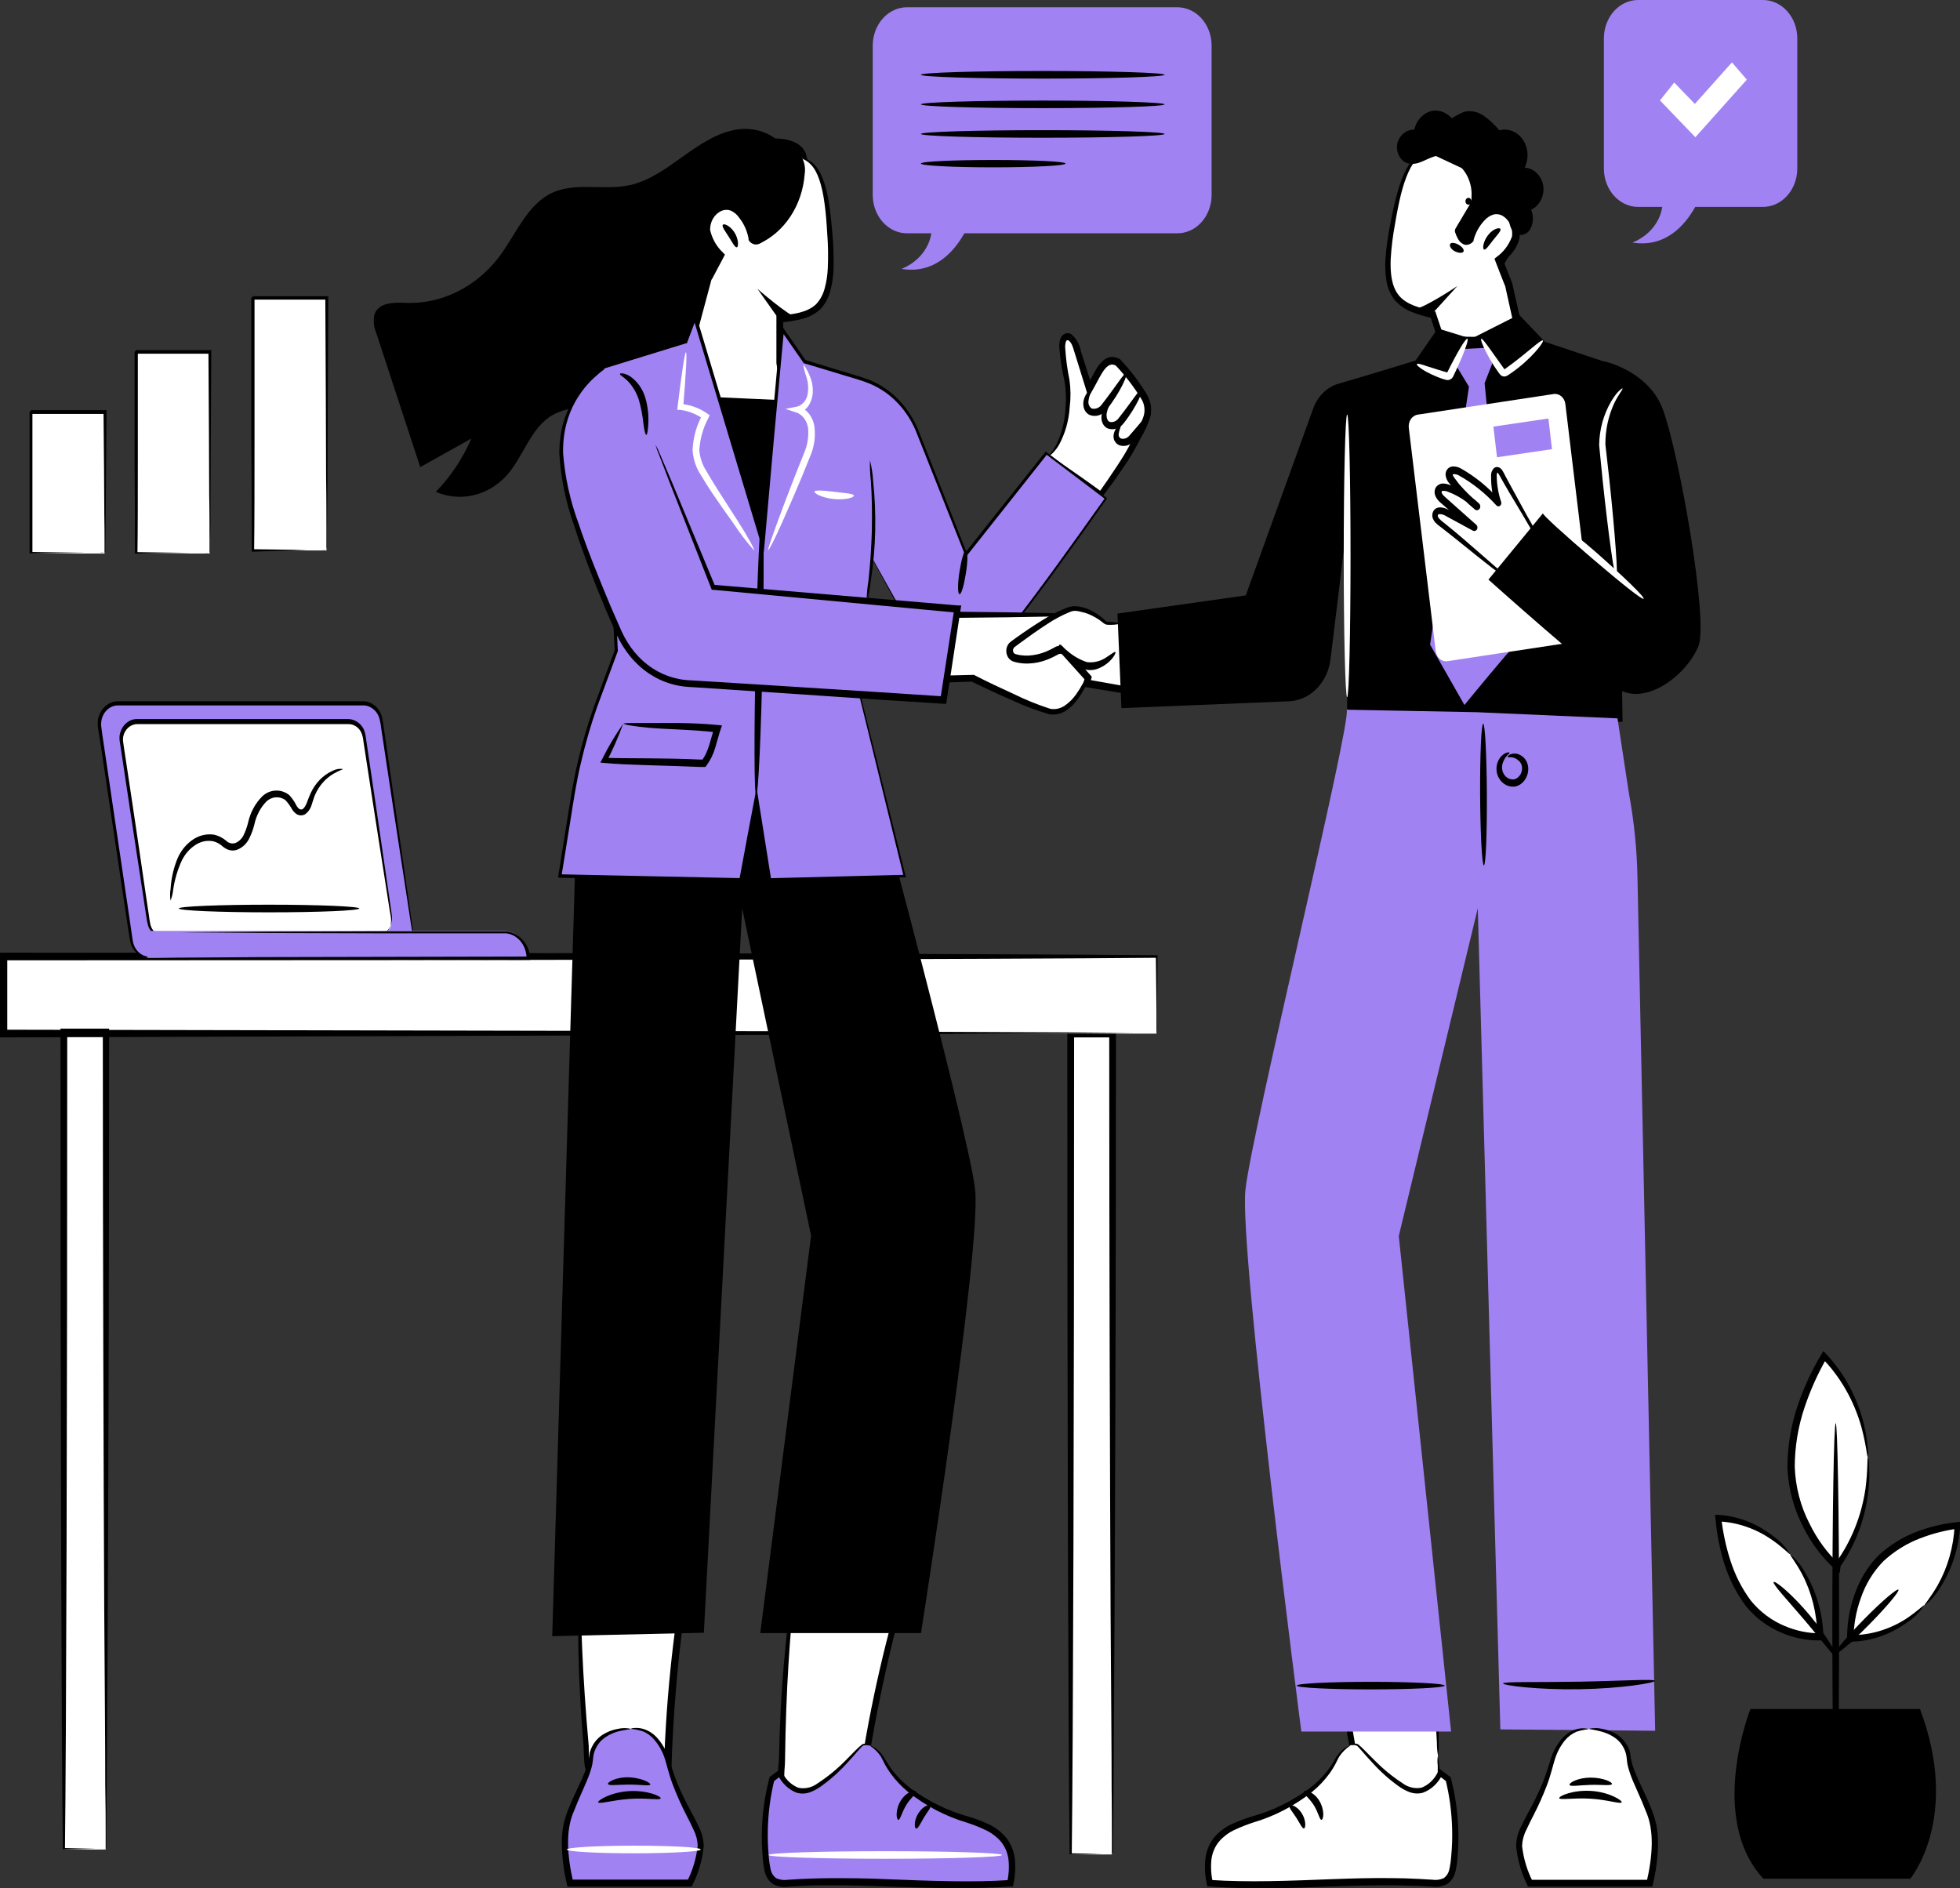
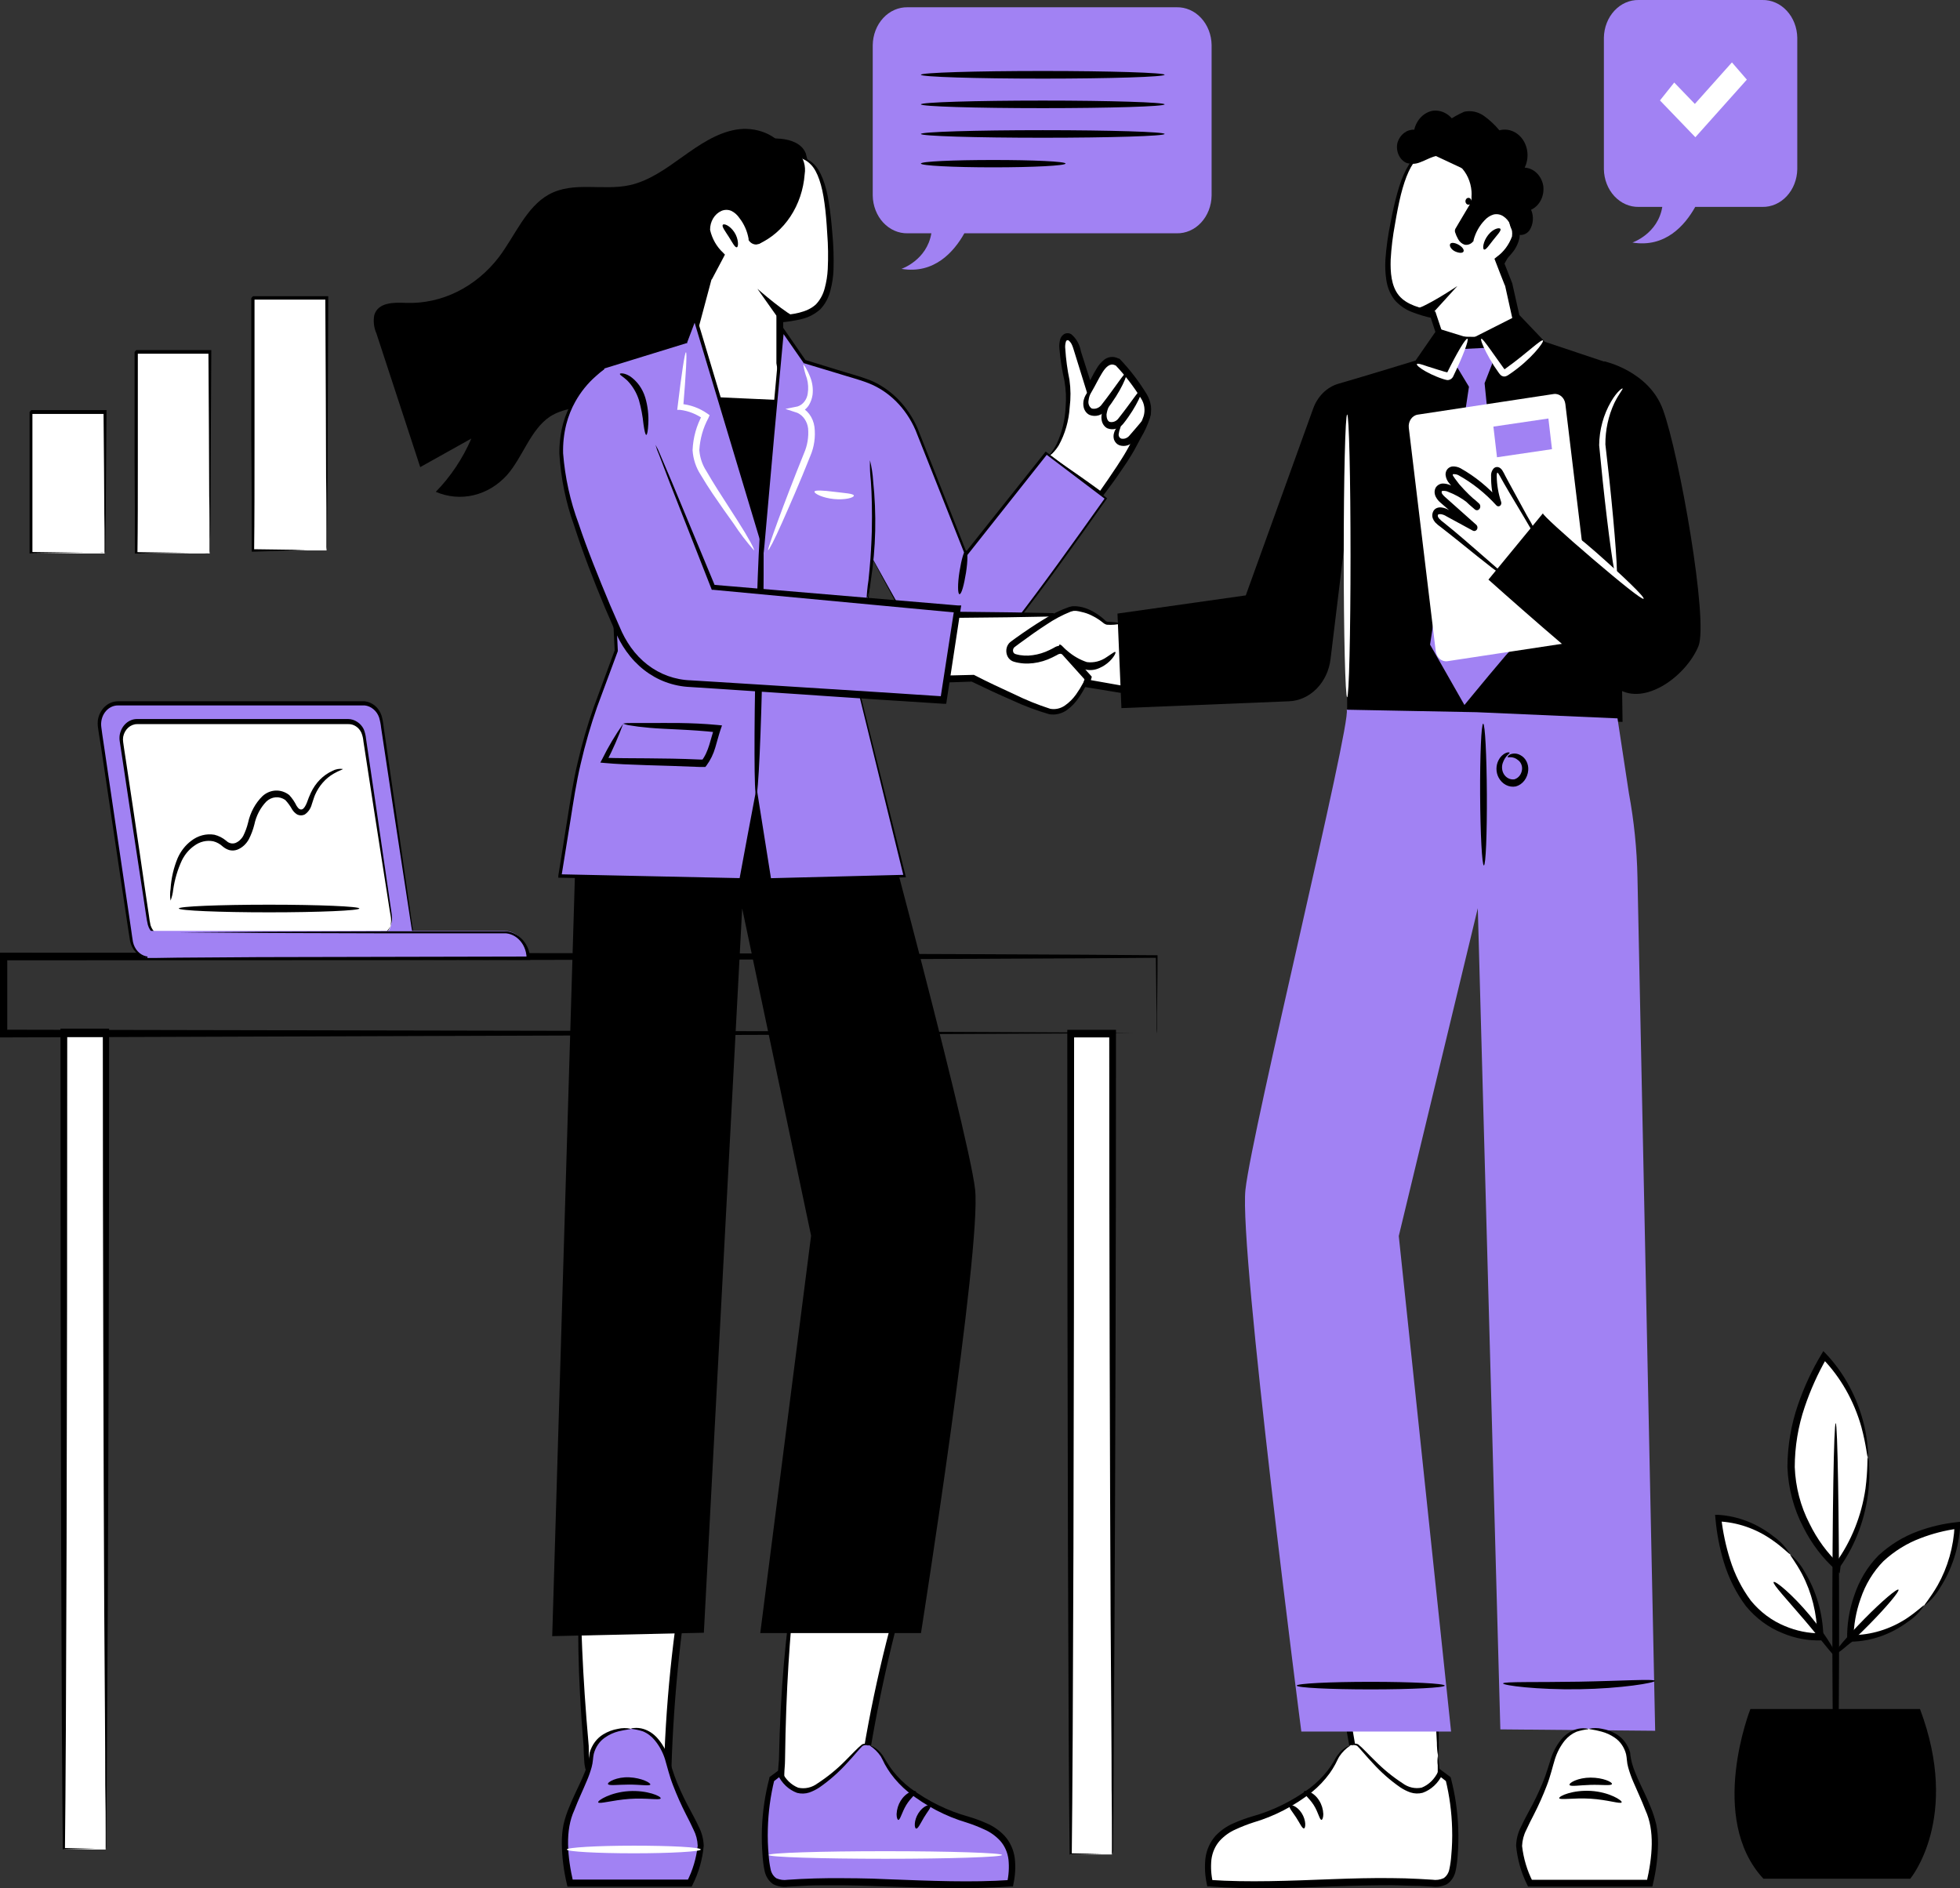
<svg xmlns="http://www.w3.org/2000/svg" width="1413" height="1361" viewBox="0 0 1413 1361" fill="none">
  <rect x="0" y="0" width="1413" height="1361" fill="#333333" stroke="none" />
  <g clip-path="url(#clip0_93_6)">
    <path d="M1261.9 1231.98C1261.9 1231.98 1230.73 1310.62 1271.25 1354.29H1377.15C1377.15 1354.29 1413.75 1310.62 1384.16 1231.98H1261.9Z" fill="black" />
    <path d="M1346.54 1050.54C1344.59 1022.62 1333.31 996.55 1314.95 977.565C1301.53 1000.53 1291.58 1026.95 1291.11 1054.42C1290.64 1081.89 1305.41 1112.77 1324.71 1129.75L1324.95 1127.92C1340.6 1106.11 1348.31 1078.47 1346.54 1050.54Z" fill="white" />
    <path d="M1346.54 1050.54C1347.16 1052.44 1347.46 1054.45 1347.43 1056.46C1347.76 1062.13 1347.65 1067.81 1347.1 1073.45C1345.03 1093.89 1337.92 1113.28 1326.58 1129.44L1327 1128.34L1326.77 1130.12L1326.26 1134.11L1323.41 1131.64C1313.9 1123.21 1305.97 1112.77 1300.04 1100.92C1293.14 1087.78 1289.21 1072.95 1288.59 1057.72C1288.65 1042.24 1291.25 1026.91 1296.25 1012.48C1300.63 999.723 1306.29 987.569 1313.12 976.254L1314.48 973.948L1316.3 975.835C1329.66 989.899 1339.25 1007.88 1343.97 1027.74C1345.25 1033.23 1346.11 1038.85 1346.54 1044.51C1346.85 1046.51 1346.85 1048.55 1346.54 1050.54C1345.98 1050.54 1345.56 1042.2 1341.87 1028.52C1336.51 1009.65 1326.84 992.678 1313.82 979.295L1317 978.823C1310.57 989.983 1305.21 1001.88 1301.02 1014.31C1296.32 1028.13 1293.9 1042.78 1293.87 1057.57C1294.42 1071.93 1298.08 1085.92 1304.52 1098.35C1310.03 1109.66 1317.41 1119.69 1326.26 1127.92L1322.89 1129.39L1323.17 1127.55V1126.92L1323.5 1126.45C1334.65 1111.06 1342.02 1092.66 1344.86 1073.08C1346.68 1058.98 1346.03 1050.54 1346.54 1050.54Z" fill="black" />
    <path d="M1323.41 1025.95C1324.71 1025.95 1325.84 1090.91 1325.84 1170.96C1325.84 1251.01 1324.71 1316.02 1323.41 1316.02C1322.1 1316.02 1320.97 1251.12 1320.97 1170.96C1320.97 1090.8 1322.05 1025.95 1323.41 1025.95Z" fill="black" />
    <path d="M1290.6 1120.53C1276.9 1104.91 1258.46 1095.68 1238.95 1094.68C1240.67 1116.21 1247.66 1136.78 1259.14 1154.13C1271.11 1170.96 1293.87 1180.97 1313.03 1180.34L1312.38 1179.09C1311.93 1157.19 1304.16 1136.28 1290.6 1120.53Z" fill="white" />
    <path d="M1290.6 1120.53C1294.98 1124.06 1298.65 1128.58 1301.39 1133.79C1309.45 1147.18 1313.99 1162.84 1314.48 1178.98L1314.15 1177.83L1314.85 1179.03L1316.72 1182.49H1313.08C1303.51 1182.82 1293.99 1181.04 1285.03 1177.25C1274.93 1173.24 1265.85 1166.53 1258.58 1157.7C1251.64 1148.39 1246.28 1137.73 1242.78 1126.24C1239.69 1116.05 1237.65 1105.5 1236.71 1094.79L1236.43 1092.01H1238.86C1253.23 1092.93 1267.08 1098.38 1278.82 1107.74C1283.41 1110.96 1287.35 1115.2 1290.41 1120.21C1289.99 1120.68 1285.97 1115.91 1277.46 1110.04C1265.79 1101.89 1252.41 1097.3 1238.67 1096.73L1240.87 1094.11C1242.03 1104.34 1244.16 1114.41 1247.22 1124.14C1250.59 1135.01 1255.69 1145.1 1262.27 1153.92C1269.01 1162.1 1277.39 1168.35 1286.72 1172.17C1295.03 1175.7 1303.86 1177.48 1312.75 1177.41L1311.02 1180.97L1310.37 1179.71L1310.09 1179.14V1178.56C1309.88 1163.14 1306.11 1148.04 1299.15 1134.73C1294.29 1125.61 1290.18 1120.95 1290.6 1120.53Z" fill="black" />
    <path d="M1324.57 1195.29C1323.45 1196.23 1313.96 1183.23 1301.21 1168.23C1288.45 1153.24 1277.84 1142.02 1278.63 1140.5C1279.43 1138.98 1291.95 1149.15 1304.76 1164.51C1317.56 1179.87 1325.65 1194.71 1324.57 1195.29Z" fill="black" />
    <path d="M1387.15 1157.28C1401.14 1142.04 1409.49 1121.45 1410.52 1099.61C1391.31 1101.3 1372.88 1108.92 1357.29 1121.63C1342.19 1134.84 1333.03 1160.27 1333.45 1181.76L1334.58 1181.03C1354.14 1180.82 1372.92 1172.34 1387.15 1157.28Z" fill="white" />
    <path d="M1387.15 1157.28C1383.96 1162.18 1379.89 1166.27 1375.19 1169.28C1363.17 1178.18 1349.16 1183.08 1334.76 1183.44L1335.79 1183.12L1334.72 1183.86L1331.63 1185.95V1181.86C1331.44 1171.2 1333.12 1160.6 1336.58 1150.67C1340.25 1139.37 1346.33 1129.25 1354.3 1121.21C1362.69 1113.5 1372.3 1107.61 1382.62 1103.86C1391.72 1100.5 1401.13 1098.3 1410.66 1097.3L1413.14 1097.04V1099.77C1412.16 1115.88 1407.15 1131.36 1398.7 1144.43C1395.78 1149.52 1391.96 1153.89 1387.48 1157.28C1387.06 1156.86 1391.31 1152.35 1396.83 1142.91C1404.19 1129.89 1408.42 1114.96 1409.12 1099.56L1411.41 1101.97C1402.26 1103.18 1393.25 1105.48 1384.54 1108.84C1374.82 1112.47 1365.78 1118.07 1357.85 1125.35C1350.48 1132.81 1344.81 1142.14 1341.31 1152.56C1338 1161.85 1336.27 1171.75 1336.21 1181.76L1333.03 1179.77L1334.15 1179.03L1334.67 1178.72H1335.18C1348.83 1178.62 1362.22 1174.57 1374.07 1166.98C1382.57 1161.37 1386.73 1156.81 1387.15 1157.28Z" fill="black" />
    <path d="M1368.65 1145.95C1369.53 1147.05 1360.05 1158.38 1347.43 1171.17C1334.81 1183.96 1323.83 1193.5 1322.94 1192.14C1322.05 1190.78 1331.54 1179.77 1344.16 1166.92C1356.78 1154.08 1367.76 1144.85 1368.65 1145.95Z" fill="black" />
    <path d="M801.68 745.114H771.488V1336.83H801.68V745.114Z" fill="white" />
    <path d="M801.727 1336.83C801.623 1335.77 801.623 1334.7 801.727 1333.63V1324.56C801.727 1316.6 801.727 1305.01 801.399 1290.12C801.399 1260.24 800.979 1217.15 800.652 1163.73C800.184 1057.04 799.67 909.57 799.67 745.114L802.101 747.84H771.908L774.339 745.114C774.339 1022.39 773.638 1257.46 772.656 1336.83L771.908 1335.99L794.436 1336.47H800.091H802.101C801.526 1336.55 800.945 1336.55 800.371 1336.47H794.856L771.908 1336.94H771.114V1336.83C770.132 1257.46 769.431 1022.28 769.431 745.114V742.387H804.531V745.114C804.531 910.723 804.017 1059.14 803.503 1165.77C803.175 1218.88 802.942 1261.76 802.755 1291.59C802.755 1306.22 802.521 1317.8 802.428 1325.4V1334.11C802.26 1335.03 802.025 1335.95 801.727 1336.83Z" fill="black" />
-     <path d="M833.742 689.648H2.43V745.114H833.742V689.648Z" fill="white" />
    <path d="M833.741 745.113C833.741 745.113 833.741 743.855 833.741 741.549C833.741 739.242 833.741 735.729 833.741 731.064C833.741 721.837 833.461 708.102 833.274 689.543L834.069 690.434C720.544 691.483 391.002 692.269 2.804 692.269L5.235 689.543V745.009L2.804 742.282L591.691 743.436L769.011 744.222L817.197 744.642H829.816H833.087H834.256H833.274H830.189H817.898L770.226 745.009L593.513 745.847L2.43 747.84H0V686.765H2.477C390.675 686.765 720.217 687.551 833.741 688.6H834.489V689.438C834.489 708.206 834.162 722.151 834.069 731.378C834.069 735.834 834.069 739.242 834.069 741.549C834.04 742.744 833.931 743.936 833.741 745.113Z" fill="black" />
    <path d="M76.228 745.114H46.036V1333.27H76.228V745.114Z" fill="white" />
    <path d="M76.228 1333.27C76.175 1332.2 76.175 1331.13 76.228 1330.07V1321.05C76.228 1313.14 76.228 1301.6 75.901 1286.82C75.901 1257.15 75.48 1214.26 75.153 1161C74.639 1054.94 74.172 908.417 74.125 744.904L76.555 747.63H46.036L48.466 744.904C48.466 1020.34 47.765 1253.95 46.831 1333.06L46.036 1332.17L68.61 1332.69H74.265H76.228C75.669 1332.77 75.104 1332.77 74.546 1332.69H69.031L46.036 1333.21H45.288V1332.38C44.307 1253.27 43.606 1019.66 43.606 744.222V741.496H78.659V744.222C78.659 908.836 78.144 1056.36 77.677 1162.31C77.35 1215.15 77.116 1257.78 76.929 1287.29C76.929 1301.81 76.649 1313.14 76.602 1320.9V1329.55C76.691 1330.8 76.564 1332.06 76.228 1333.27Z" fill="black" />
    <path d="M573.136 1136.99C567.476 1179.7 564.353 1222.78 563.788 1265.95C563.788 1271.83 561.498 1286.09 565.331 1290.12C567.939 1292.56 570.982 1294.35 574.258 1295.36C589.307 1300.29 602.3 1310.72 617.583 1315.65C624.65 1251.49 637.779 1188.34 656.748 1127.29L573.136 1136.99Z" fill="white" />
    <path d="M573.136 1136.99C574.916 1136.38 576.75 1136 578.604 1135.84L595.102 1133.42C609.544 1131.43 630.576 1128.6 656.562 1125.4L659.506 1125.04L658.524 1128.23C643.444 1178.31 631.972 1229.65 624.22 1281.79C622.537 1293.53 621.088 1305.12 619.966 1316.18L619.639 1319.37L616.882 1318.43C603.188 1313.82 591.737 1305.59 580.053 1300.5C574.491 1297.72 567.341 1297.41 562.386 1290.02C561.133 1286.44 560.621 1282.58 560.891 1278.75C560.891 1275.29 561.312 1271.88 561.545 1268.68C562.106 1242.47 563.368 1218.98 565.097 1199.48C566.826 1179.98 568.696 1164.35 570.192 1153.66C570.986 1148.42 571.594 1144.17 572.154 1141.24C572.32 1139.85 572.65 1138.49 573.136 1137.2C573.259 1138.7 573.259 1140.21 573.136 1141.71C573.136 1144.38 572.575 1148.52 572.061 1153.92C571.08 1164.67 569.631 1180.13 568.416 1199.79C567.2 1219.45 566.266 1242.52 565.938 1268.99C565.938 1272.35 565.471 1275.6 565.424 1278.85C565.217 1281.84 565.584 1284.84 566.499 1287.66C567.15 1288.76 568.033 1289.66 569.07 1290.28C570.277 1291.13 571.543 1291.86 572.856 1292.48C575.333 1293.53 578.885 1294.53 581.829 1295.89C594.121 1301.13 605.571 1309.26 618.377 1313.45L615.293 1315.76C616.414 1304.64 617.863 1292.95 619.546 1281.16C627.303 1228.7 639.205 1177.12 655.113 1127.03L657.076 1129.86C631.791 1132.48 611.04 1134.37 596.318 1135.63L579.352 1136.99C577.283 1137.17 575.205 1137.17 573.136 1136.99Z" fill="black" />
    <path d="M626.883 1258.2C631.122 1260.03 634.636 1263.51 636.792 1268C646.139 1287.08 665.442 1298.98 683.762 1306.79C703.439 1315.23 736.949 1316.7 728.163 1357.54C673.34 1361.37 623.238 1353.66 568.415 1357.54C564.623 1358.26 560.724 1357.54 557.339 1355.5C555.745 1353.83 554.468 1351.82 553.585 1349.58C552.701 1347.35 552.23 1344.94 552.198 1342.49C549.877 1322.4 551.245 1301.99 556.217 1282.52L562.013 1278.12C562.013 1278.12 570.425 1296.2 585.101 1289.65C599.776 1283.1 617.022 1262.07 621.041 1258.2C621.934 1257.63 622.94 1257.34 623.962 1257.34C624.985 1257.34 625.991 1257.63 626.883 1258.2Z" fill="#A182F3" />
    <path d="M626.884 1258.2C626.884 1258.2 626.369 1258.2 625.481 1258.2C624.244 1257.86 622.941 1258 621.789 1258.61C619.219 1261.08 615.573 1265.74 610.572 1271.04C604.546 1277.7 597.866 1283.57 590.662 1288.55C588.376 1290.06 585.946 1291.27 583.418 1292.17C580.557 1293.09 577.532 1293.18 574.632 1292.43C568.6 1290.22 563.572 1285.46 560.61 1279.17L563.228 1279.9L557.479 1284.41L558.227 1283.2C555.43 1294.64 553.861 1306.42 553.553 1318.27C553.363 1324.73 553.566 1331.19 554.161 1337.62C554.385 1340.89 554.838 1344.13 555.516 1347.32C555.756 1348.69 556.25 1349.99 556.966 1351.14C557.683 1352.29 558.606 1353.25 559.676 1353.98C562.238 1355.13 565.027 1355.51 567.761 1355.08L577.483 1354.5C584.072 1354.18 590.756 1353.98 597.533 1353.92C611.086 1353.92 625.014 1353.92 639.269 1354.66C670.863 1355.86 700.962 1357.12 728.069 1355.23L726.013 1357.17C727.251 1351.75 727.599 1346.12 727.041 1340.55C726.431 1335.41 724.329 1330.64 721.059 1326.98C717.759 1323.43 713.868 1320.65 709.608 1318.8C705.441 1316.87 701.181 1315.21 696.849 1313.82C681.778 1309.35 667.536 1301.91 654.786 1291.85C650.015 1287.98 645.71 1283.44 641.98 1278.33C640.502 1276.23 639.129 1274.04 637.867 1271.77C636.745 1269.62 635.904 1267.63 634.969 1266.11C632.835 1262.98 630.165 1260.36 627.117 1258.4C628.06 1258.47 628.974 1258.8 629.781 1259.35C632.265 1260.72 634.438 1262.71 636.137 1265.17C637.306 1266.79 638.241 1268.73 639.409 1270.41C640.697 1272.55 642.102 1274.6 643.615 1276.54C647.39 1281.3 651.676 1285.51 656.375 1289.07C669.149 1298.5 683.263 1305.42 698.111 1309.52C702.603 1310.84 707.02 1312.47 711.337 1314.39C716.101 1316.41 720.468 1319.46 724.19 1323.36C728.159 1327.71 730.752 1333.4 731.574 1339.56C732.254 1345.76 731.922 1352.05 730.593 1358.12L730.266 1359.9H728.537C700.962 1362 670.676 1360.9 639.082 1359.9C625.061 1359.37 611.04 1358.96 597.579 1359.06C590.849 1359.06 584.213 1359.06 577.716 1359.53L568.042 1360.06C564.462 1360.55 560.83 1359.95 557.526 1358.33C555.915 1357.27 554.518 1355.85 553.424 1354.15C552.329 1352.45 551.562 1350.52 551.17 1348.47C550.455 1345.02 549.986 1341.52 549.767 1337.99C549.219 1331.33 549.063 1324.64 549.3 1317.96C549.761 1305.74 551.55 1293.63 554.628 1281.89V1281.16L555.189 1280.74L561.031 1276.39L562.667 1275.13L563.648 1277.12C566.128 1282.53 570.358 1286.68 575.473 1288.71C580.34 1289.77 585.383 1288.62 589.494 1285.51C596.637 1280.87 603.326 1275.41 609.451 1269.2C614.685 1263.96 618.331 1259.98 621.509 1257.46C622.197 1257.14 622.936 1256.97 623.682 1256.97C624.428 1256.97 625.167 1257.14 625.855 1257.46C626.51 1257.51 626.884 1257.83 626.884 1258.2Z" fill="black" />
    <path d="M660.347 1291.59C660.768 1293.06 656.515 1295.89 653.337 1301.18C650.158 1306.48 649.084 1311.67 647.681 1311.93C647.027 1311.93 646.373 1310.36 646.373 1307.74C646.533 1304.27 647.555 1300.93 649.323 1298.09C651.09 1295.24 653.533 1293.01 656.375 1291.64C658.618 1290.7 660.16 1290.91 660.347 1291.59Z" fill="black" />
    <path d="M670.723 1301.76C671.33 1303.12 668.479 1306.11 666.049 1310.25C663.619 1314.39 661.843 1318.33 660.487 1318.17C659.132 1318.01 658.711 1312.45 662.077 1307.11C665.442 1301.76 670.209 1300.4 670.723 1301.76Z" fill="black" />
    <path d="M756.812 328.494C766.721 319.215 769.618 302.281 770.132 287.655C770.647 273.028 765.926 263.906 765.786 249.385C765.786 247.026 766.066 244.142 767.889 242.989C771.161 240.839 774.432 245.767 775.694 249.752C779.48 261.547 781.49 268.625 785.275 280.42C791.211 270.25 795.698 256.095 805.606 261.128C805.606 261.128 822.618 279.319 826.404 289.542C830.19 299.765 823.413 307.943 817.056 320.315C809.889 332.902 802.038 344.983 793.548 356.489L756.812 328.494Z" fill="white" />
    <path d="M756.812 328.494C757.14 328.494 760.972 331.115 767.562 335.676C774.152 340.237 783.406 346.633 794.482 354.759L792.192 355.126C796.258 349.359 800.699 342.963 805.279 335.991C807.522 332.478 809.952 328.861 812.102 325.034C813.224 323.094 814.252 321.154 815.28 319.162C816.309 317.17 817.43 314.916 818.552 312.819C820.924 308.827 822.899 304.555 824.441 300.08C825.085 297.953 825.26 295.684 824.95 293.465C824.641 291.246 823.857 289.145 822.665 287.34C817.229 278.519 810.961 270.381 803.97 263.068L804.624 263.592L803.549 263.173C800.091 261.652 797.053 264.745 794.529 268.834C792.005 272.924 789.855 277.484 787.285 281.888L784.621 286.449L783.079 281.207L774.946 254.994C774.245 252.95 773.684 250.591 772.983 249.07C772.409 247.54 771.451 246.229 770.226 245.296C769.712 245.296 769.572 245.296 769.244 245.296C769.056 245.374 768.887 245.5 768.749 245.664C768.611 245.827 768.509 246.024 768.45 246.239C767.92 247.919 767.76 249.718 767.983 251.482C768.472 259.038 769.488 266.541 771.02 273.92C771.931 280.429 771.978 287.054 771.161 293.579C770.553 303.319 767.843 312.747 763.262 321.049C761.93 323.218 760.359 325.191 758.588 326.921C757.942 327.461 757.254 327.935 756.532 328.337C756.532 328.337 756.532 327.707 757.934 326.24C759.377 324.313 760.66 322.242 761.767 320.053C765.596 311.855 767.797 302.823 768.216 293.579C768.765 287.134 768.465 280.634 767.328 274.287C765.594 266.732 764.391 259.037 763.73 251.272C763.478 248.845 763.734 246.386 764.477 244.09C765.084 242.545 766.185 241.311 767.562 240.63C768.311 240.29 769.117 240.137 769.925 240.183C770.732 240.228 771.52 240.47 772.236 240.892C775.879 243.878 778.383 248.296 779.246 253.264C781.957 261.757 784.714 270.564 787.612 279.477L783.359 278.9C785.743 274.811 787.752 270.197 790.603 265.636C792.066 263.134 793.937 260.964 796.118 259.241C797.411 258.276 798.881 257.653 800.419 257.417C801.957 257.181 803.522 257.338 804.998 257.878L806.681 258.559H807.008L807.382 258.926C814.682 266.568 821.202 275.096 826.824 284.352C828.281 286.865 829.266 289.683 829.722 292.635C830.071 295.597 829.815 298.608 828.974 301.443C827.339 306.375 825.19 311.073 822.571 315.44L819.3 321.574C818.178 323.723 817.01 325.768 815.841 327.707C813.458 331.587 811.168 335.204 808.691 338.664C804.017 345.637 799.343 351.928 795.043 357.59L794.015 358.953L792.753 357.957C781.116 348.887 772.002 341.338 765.926 336.305C762.71 333.974 759.662 331.362 756.812 328.494Z" fill="black" />
    <path d="M418.483 1126.77C417.328 1169.92 418.749 1213.11 422.736 1256.05C423.25 1261.92 422.736 1276.33 426.802 1279.9C429.635 1281.99 432.814 1283.41 436.15 1284.09C451.62 1286.98 465.781 1295.63 481.298 1298.51C481.599 1233.81 488.038 1169.33 500.507 1106.16L418.483 1126.77Z" fill="white" />
    <path d="M418.483 1126.77C420.198 1125.95 421.984 1125.34 423.811 1124.93L439.935 1120.32C453.957 1116.44 474.614 1110.88 500.086 1104.28L502.984 1103.49L502.329 1106.79C492.615 1158.51 486.629 1211.01 484.429 1263.8C483.962 1275.7 483.775 1287.4 483.775 1298.51V1301.76L480.971 1301.18C466.949 1298.4 454.658 1291.69 442.506 1288.23C436.711 1286.24 429.56 1286.82 423.811 1279.95C422.174 1276.56 421.262 1272.79 421.147 1268.94C420.867 1265.48 420.82 1262.07 420.727 1258.88C418.53 1232.93 417.315 1209.23 416.988 1189.68C416.66 1170.12 416.988 1154.34 416.988 1143.49C416.988 1138.25 417.408 1133.9 417.642 1130.91C417.647 1129.5 417.836 1128.11 418.203 1126.77C418.403 1128.26 418.512 1129.77 418.53 1131.27C418.53 1133.95 418.53 1138.09 418.53 1143.54C418.53 1154.34 418.904 1170.07 419.745 1189.57C420.586 1209.07 422.082 1232.3 424.419 1258.61C424.419 1261.97 424.419 1265.22 424.933 1268.47C425.047 1271.46 425.733 1274.4 426.943 1277.07C427.701 1278.06 428.663 1278.84 429.747 1279.32C431.037 1280.02 432.383 1280.58 433.766 1281C436.337 1281.73 439.982 1282.26 443.114 1283.25C455.919 1286.82 468.071 1293.37 481.251 1295.84L478.447 1298.51C478.447 1287.34 478.447 1275.55 479.054 1263.59C481.233 1210.48 487.63 1157.69 498.17 1105.85L500.413 1108.36C475.549 1114.34 455.125 1118.85 440.777 1122.15L424.092 1125.77C422.25 1126.28 420.374 1126.61 418.483 1126.77Z" fill="black" />
    <path d="M441.244 502.596L534.718 504.222H614.171C614.171 504.222 698.298 814.576 702.971 857.46C707.645 900.343 663.946 1177.25 663.946 1177.25H548.085L584.727 890.75L535.045 654.838L507.424 1176.99L398.106 1179.45L414.604 626.738C414.929 598.588 419.512 570.704 428.158 544.274L441.244 502.596Z" fill="black" />
    <path d="M487.841 288.022C487.841 288.022 554.862 427.367 558.647 426.371C562.433 425.375 580.24 288.022 580.24 288.022H487.841Z" fill="black" />
    <path d="M530.465 93.474C516.444 95.937 504.012 104.483 492.047 113.028C480.083 121.573 467.884 130.433 453.957 133.474C434.607 137.72 413.295 130.433 395.629 140.236C379.364 149.253 371.419 169.699 359.735 185.269C351.469 196.039 341.16 204.599 329.564 210.323C317.968 216.047 305.377 218.789 292.714 218.349C283.974 217.93 272.477 217.877 269.813 227.209C269.001 231.648 269.544 236.265 271.355 240.315L302.949 336.725L339.825 316.122C333.526 330.643 324.818 343.685 314.166 354.549C322.87 358.287 332.351 359.127 341.47 356.97C350.59 354.812 358.96 349.749 365.577 342.386C376.934 329.385 382.356 309.883 396.283 300.447C405.631 294.313 416.847 293.893 427.41 291.639C461.715 284.247 489.337 256.619 515.089 230.145L567.574 110.092C560.564 96.409 544.486 91.062 530.465 93.474Z" fill="black" />
    <path d="M586.877 148.729C586.456 136.409 587.671 137.825 584.773 125.924L580.894 110.511C577.95 103.277 569.958 100.708 562.854 100.026C547.314 98.641 531.806 103.106 518.781 112.713C512.341 117.539 506.83 123.765 502.576 131.023C498.321 138.281 495.408 146.424 494.01 154.968C492.724 163.546 493.246 172.343 495.535 180.654C497.824 188.966 501.815 196.561 507.19 202.831C519.898 205.082 532.814 205.452 545.608 203.932C558.524 202.344 570.362 195.111 578.557 183.801C584.792 173.505 587.725 161.139 586.877 148.729Z" fill="black" />
    <path d="M577.155 113.657L564.49 115.806C558.222 116.833 552.53 120.476 548.553 126.006C544.576 131.537 542.606 138.547 543.037 145.636C543.037 146.003 552.385 167.392 552.385 167.55C546.402 179.922 541.495 172.111 541.495 172.111C540.337 164.784 537.05 158.093 532.148 153.08C523.969 144.535 511.256 151.193 509.714 163.985C508.592 173.107 519.809 184.326 519.809 184.326L511.069 200.682L487.701 288.022L567.434 291.534L562.293 261.705V229.988C569.481 229.608 576.589 228.126 583.418 225.584C589.774 222.543 600.898 216.462 598.982 178.926C597.065 137.615 592.625 116.907 577.155 113.657Z" fill="white" />
    <path d="M577.155 113.657C578.009 113.628 578.861 113.752 579.679 114.024C582.108 114.717 584.363 116.026 586.269 117.851C591.55 122.569 595.617 133.054 597.533 146.213C598.654 152.818 599.402 160.21 600.057 168.231C600.874 176.937 601.155 185.695 600.898 194.444C600.715 199.382 599.993 204.277 598.748 209.018C597.517 214.331 594.974 219.147 591.41 222.91C587.418 226.477 582.722 228.922 577.716 230.04C572.741 231.233 567.696 232.021 562.62 232.399L564.63 229.988C564.63 240.053 564.63 250.958 564.63 261.705V261.233C566.266 270.669 568.042 280.735 569.864 291.01L570.425 294.26H567.434L495.412 291.115L487.934 290.748H484.756L485.691 287.34L509.06 200.053V199.738L517.846 183.382L518.267 186.527C515.737 183.888 513.465 180.953 511.49 177.773C509.374 174.548 508.008 170.782 507.517 166.816C507.379 162.752 508.396 158.745 510.421 155.371C512.445 151.998 515.373 149.434 518.781 148.048C522.001 146.668 525.562 146.668 528.783 148.048C531.721 149.43 534.283 151.653 536.214 154.496C539.966 159.452 542.425 165.476 543.318 171.901L543.037 170.957C544.58 173.212 546.636 173.054 548.552 170.538C549.02 170.014 549.394 169.28 549.861 168.703L550.842 166.816C550.515 167.235 550.842 168.336 550.842 167.917V167.655L550.609 167.078L550.141 165.925L549.207 163.618L545.468 154.758L543.738 150.459L542.85 148.415L542.43 147.366C542.21 146.864 542.037 146.336 541.916 145.793C541.585 139.939 542.839 134.11 545.514 129.07C547.758 124.888 550.889 121.394 554.628 118.899C557.574 116.908 560.849 115.606 564.256 115.072L571.5 114.076C573.472 113.67 575.481 113.529 577.483 113.657C575.577 114.421 573.602 114.949 571.594 115.23C565.905 115.756 560.371 117.575 555.329 120.577C551.691 123.213 548.757 126.906 546.839 131.263C544.922 135.62 544.093 140.478 544.439 145.322C544.439 144.797 544.44 145.322 544.72 145.793L545.187 146.789L546.075 148.834L547.898 153.028L551.777 161.835L552.805 164.142L553.273 165.295L553.553 165.925C553.724 166.485 553.724 167.094 553.553 167.655C552.804 169.542 551.83 171.306 550.656 172.897C549.386 174.736 547.523 175.941 545.468 176.252C544.338 176.322 543.212 176.064 542.197 175.504C541.182 174.944 540.312 174.1 539.672 173.054V172.74V172.111C538.69 166.607 536.433 161.49 533.129 157.274C531.614 154.995 529.602 153.19 527.287 152.032C524.97 151.035 522.406 151.035 520.09 152.032C517.651 153.115 515.563 155.003 514.103 157.447C512.642 159.89 511.878 162.773 511.911 165.715C513.401 172.156 516.673 177.901 521.258 182.124L522.613 183.539L521.725 185.269L513.032 201.678V201.102L489.664 288.494L487.42 284.981L494.898 285.348L567.154 288.599L564.77 291.692C563.041 281.207 561.312 271.298 559.723 261.862V261.39C559.723 250.381 559.723 239.739 559.723 229.673V227.471H561.732C571.5 226.632 581.642 225.479 588.185 219.45C591.241 216.249 593.456 212.169 594.588 207.655C595.782 203.222 596.504 198.647 596.738 194.024C597.159 185.462 597.034 176.878 596.364 168.336C595.897 160.367 595.336 153.08 594.401 146.527C592.719 133.526 589.354 123.513 584.727 118.795C583.031 116.973 581.029 115.547 578.838 114.601C578.243 114.368 577.678 114.051 577.155 113.657Z" fill="black" />
    <path d="M546.823 175.938C555.985 171.836 563.95 164.956 569.826 156.069C575.703 147.181 579.26 136.635 580.1 125.61C580.579 122.759 580.401 119.818 579.583 117.066C578.765 114.313 577.335 111.841 575.426 109.882C571.701 107.663 567.391 107.012 563.275 108.048C557.376 108.475 551.566 109.871 546.029 112.189C540.427 114.505 535.828 119.139 533.176 125.138C531.973 128.737 531.471 132.583 531.705 136.417C531.939 140.251 532.903 143.985 534.531 147.366C537.795 154.164 541.937 160.382 546.823 165.82" fill="black" />
    <path d="M531.166 178.244C529.811 178.559 527.988 174.784 525.418 170.748C522.847 166.711 520.323 163.461 521.024 162.15C521.725 160.839 526.165 162.517 529.39 167.392C532.615 172.268 532.475 178.244 531.166 178.244Z" fill="black" />
    <path d="M561.265 229.725L546.029 208.179C546.029 208.179 568.603 227.943 575.005 229.149C581.408 230.355 561.265 229.725 561.265 229.725Z" fill="black" />
    <path d="M628.847 375.047C629.267 445.191 615.76 483.881 615.76 483.881L652.215 631.404L555.049 633.973L545.327 573.422L534.017 634.34L403.668 631.666L412.641 575.572C416.507 551.372 422.697 527.713 431.102 505.008L444.282 469.464L434.374 265.007L494.15 246.397L500.927 228.939L549.954 392.137L563.976 237.432L580.006 260.604C580.006 260.604 601.505 267.209 620.434 272.871C628.747 275.214 636.537 279.466 643.311 285.359C650.084 291.251 655.694 298.656 659.786 307.104C660.394 308.468 660.955 309.778 661.516 311.194L696.382 399.372L754.195 326.554L797.146 359.162C797.146 359.162 728.069 457.931 715.076 467.891C699.513 479.792 667.031 469.307 659.366 457.039C651.701 444.772 628.332 401.521 628.332 401.521" fill="#A182F3" />
    <path d="M628.332 401.521C628.332 401.521 629.174 402.832 630.669 405.558L637.306 417.511L648.196 436.961L655.253 449.333C657.545 454.233 660.729 458.537 664.6 461.967C669.228 465.389 674.306 467.971 679.65 469.621C685.515 471.594 691.614 472.549 697.737 472.452C704.463 472.753 711.073 470.418 716.432 465.847C721.761 460.303 726.787 454.404 731.481 448.18C751.297 422.649 772.937 392.347 796.913 358.586V359.896L753.915 327.34H755.036C736.902 350.302 717.647 374.523 697.269 400.263L696.288 401.521L695.68 399.949L660.02 310.093C653.165 294.29 641.045 282.145 626.276 276.279C618.938 273.395 610.946 271.456 603.188 268.939L579.539 261.809H579.212V261.442L563.134 238.323L565.191 237.642C560.517 287.131 555.843 338.979 551.17 392.4L550.562 398.428L548.833 392.557C533.082 340.132 516.584 285.296 499.759 229.254H502.049L495.412 246.816V247.393H494.851L463.678 256.986L434.654 265.951L435.542 264.588C438.907 334.837 442.226 403.252 445.404 469.045V469.359C440.356 482.885 435.386 496.288 430.495 509.569C425.81 522.915 421.861 536.571 418.67 550.46C415.445 564.038 413.389 577.774 411.239 591.404C409.089 605.035 406.892 618.455 404.743 631.771L403.668 630.251L534.064 633.029L533.036 633.973C536.899 613.003 540.685 592.785 544.393 573.318L545.421 567.761L546.309 573.37C549.627 594.34 552.852 614.471 555.937 633.921L555.002 633.082L652.215 630.618L651.467 631.771C636.979 572.793 624.827 523.147 615.246 484.143V483.776C619.726 468.77 622.934 453.324 624.827 437.642C626.556 424.064 627.491 412.583 627.958 403.304C628.426 394.025 628.613 387 628.659 382.334C628.706 377.668 628.659 375.204 628.659 375.204C628.659 375.204 629.08 384.798 628.332 403.409C627.958 412.688 627.117 424.379 625.435 437.799C623.641 453.58 620.511 469.133 616.087 484.248V483.881C625.809 522.832 638.147 572.426 652.823 631.352L653.103 632.453H652.075L554.862 635.126H554.067V634.235C550.936 614.786 547.711 594.654 544.299 573.685H546.262L535.045 634.34V635.284H534.204L403.808 632.715H402.499V631.247C404.602 617.931 406.752 604.51 408.949 590.88C411.145 577.249 413.155 563.462 416.427 549.779C419.599 535.929 423.565 522.323 428.298 509.045L443.16 468.782V469.359C439.935 403.461 436.617 334.994 433.205 264.902V263.802L434.14 263.487L462.696 254.522L493.917 244.929L493.122 245.715L499.852 228.258L501.114 225.007L502.142 228.362C518.921 284.457 535.372 339.293 551.123 391.718L548.786 392.033C553.46 338.612 558.414 286.764 562.807 237.275L563.134 234.129L564.864 236.646L580.848 259.817L580.287 259.398L603.655 266.58C611.507 269.096 619.219 270.984 627.024 273.972C642.146 280.159 654.531 292.698 661.562 308.939C673.994 340.394 685.866 370.434 697.082 398.9H695.447L753.354 326.135L753.868 325.506L754.522 325.977L797.427 358.638L798.175 359.215L797.614 359.949C773.778 393.71 752.092 423.907 732.182 449.438C727.426 455.683 722.338 461.601 716.946 467.157C711.425 471.818 704.642 474.206 697.737 473.92C691.502 473.993 685.293 473.004 679.322 470.984C673.888 469.24 668.731 466.552 664.039 463.016C660.146 459.486 656.961 455.073 654.692 450.067L647.681 437.642L637.025 418.035L630.529 405.925L628.332 401.521Z" fill="black" />
    <path d="M768.216 465.794L758.869 443.304H564.583L570.425 485.244C597.673 492.898 701.289 489.124 701.289 489.124C701.289 489.124 750.129 513.344 759.243 513.344C776.208 513.344 785.976 483.671 785.976 483.671L768.216 465.794Z" fill="white" />
    <path d="M768.216 465.794C770.004 467.022 771.679 468.444 773.217 470.041L786.864 482.885L787.379 483.357L787.145 484.143C784.866 490.847 781.716 497.136 777.797 502.806C775.47 506.315 772.606 509.332 769.338 511.718C765.522 514.491 760.936 515.61 756.439 514.864C747.343 512.238 738.425 508.892 729.752 504.851C720.404 500.814 710.683 496.305 700.448 491.325H701.336C682.641 492.059 661.936 492.531 640.063 492.478C629.127 492.478 617.863 492.478 606.366 491.797C594.506 491.524 582.68 490.262 570.986 488.022L569.631 487.708L568.088 487.393L567.808 485.506C565.845 471.211 563.913 457.232 562.013 443.566L561.592 440.421H564.396C651.794 440.421 724.564 441.155 758.916 441.993H759.57L759.804 442.622C762.468 449.857 764.477 455.467 766.113 459.503C766.927 461.456 767.569 463.492 768.029 465.585C766.887 463.988 765.943 462.224 765.225 460.342C763.543 456.62 761.112 451.063 757.981 443.776L758.916 444.405C724.564 445.244 651.794 445.873 564.396 445.978L566.78 442.885C568.68 456.585 570.628 470.565 572.622 484.824L570.799 482.57H572.061C583.463 484.747 594.99 485.991 606.553 486.292C617.957 486.817 629.174 487.026 640.063 487.131C661.843 487.131 682.407 487.131 701.242 486.502H701.71H702.13C712.272 491.745 721.993 496.253 731.154 500.447C739.584 504.582 748.249 508.085 757.093 510.932C760.803 511.629 764.613 510.77 767.796 508.52C770.828 506.41 773.515 503.733 775.741 500.604C779.564 495.242 782.709 489.315 785.088 482.99L785.369 484.248C779.573 478.271 775.18 473.763 772.282 470.46C769.385 467.157 768.029 465.952 768.216 465.794Z" fill="black" />
    <path d="M808.55 449.176H799.203C798.117 449.193 797.059 448.785 796.212 448.022C790.342 442.592 783.135 439.3 775.554 438.586C766.627 438.271 742.277 455.467 730.172 464.798C729.344 465.323 728.678 466.119 728.264 467.08C727.85 468.04 727.707 469.12 727.854 470.174C728.002 471.228 728.432 472.207 729.089 472.98C729.745 473.752 730.596 474.281 731.528 474.497C741.925 477.152 752.834 475.278 762.047 469.254C762.95 468.668 764.002 468.437 765.035 468.598C766.068 468.76 767.024 469.304 767.749 470.146L784.668 489.018L783.593 492.845L807.943 497.039C810.373 497.039 834.817 492.845 835.003 490.119L827.759 452.164C827.899 448.861 811.401 449.176 808.55 449.176Z" fill="white" />
    <path d="M808.55 449.176C810.205 448.56 811.951 448.311 813.691 448.442C815.374 448.442 817.477 448.442 819.954 448.442C821.299 448.449 822.641 448.554 823.973 448.756C824.749 448.859 825.514 449.035 826.264 449.281C826.714 449.408 827.152 449.584 827.572 449.805L828.367 450.539C828.697 450.98 828.879 451.536 828.881 452.111V451.744C830.984 461.391 833.555 474.287 836.779 489.543V490.119C836.735 490.585 836.599 491.034 836.381 491.433C836.163 491.832 835.868 492.171 835.518 492.426C835.194 492.689 834.85 492.917 834.489 493.108L832.807 493.842C831.685 494.313 830.563 494.628 829.442 494.995C827.245 495.624 824.768 496.201 822.618 496.725C817.944 497.721 813.271 498.665 807.896 499.399H807.429L783.125 495.414L780.368 494.943L781.209 491.954L782.237 488.127L782.845 490.801L765.786 471.823C765.333 471.432 764.766 471.245 764.197 471.299C763.38 471.416 762.597 471.739 761.907 472.243C759.761 473.42 757.561 474.47 755.317 475.388C750.809 477.186 746.078 478.177 741.296 478.324C738.965 478.386 736.634 478.211 734.332 477.8C733.197 477.613 732.073 477.351 730.967 477.013C729.457 476.596 728.102 475.661 727.088 474.34C726.1 472.995 725.529 471.327 725.462 469.587C725.394 467.846 725.834 466.129 726.714 464.693C727.145 463.984 727.683 463.363 728.303 462.859L729.705 461.81L732.275 459.923C739.099 455.047 745.736 450.591 752.092 446.712C758.011 442.908 764.279 439.832 770.787 437.537L773.17 437.013C774.011 436.963 774.853 436.963 775.694 437.013C777.266 437.131 778.828 437.377 780.368 437.747C783.008 438.433 785.566 439.472 787.986 440.84C790.075 441.981 792.076 443.313 793.968 444.824L796.399 446.921C796.908 447.561 797.575 448.016 798.315 448.232C801.8 448.261 805.274 448.664 808.69 449.438C805.149 450.321 801.512 450.621 797.894 450.329C796.867 450.072 795.908 449.551 795.09 448.809C794.342 448.18 793.548 447.603 792.66 446.974C790.808 445.689 788.871 444.567 786.864 443.619C784.588 442.494 782.205 441.667 779.76 441.155C778.471 440.785 777.158 440.522 775.834 440.368C775.18 440.368 774.619 440.368 773.965 440.368L771.955 440.893C765.813 443.34 759.909 446.484 754.335 450.277C748.166 454.261 741.716 458.822 734.986 463.802L732.462 465.69C731.481 466.423 731.014 466.738 730.78 467.21C730.45 467.701 730.272 468.299 730.272 468.914C730.272 469.528 730.45 470.126 730.78 470.617C731.176 471.102 731.7 471.433 732.275 471.561C733.257 471.823 734.238 472.085 735.22 472.243C737.233 472.55 739.265 472.673 741.296 472.61C745.521 472.388 749.694 471.469 753.681 469.883C755.735 469.043 757.748 468.081 759.71 467C760.988 466.134 762.428 465.614 763.916 465.48C765.611 465.394 767.274 466.01 768.59 467.21L786.07 486.659L787.098 487.813L786.677 489.386L785.602 493.213L783.686 489.805L807.989 494.104H807.522C812.196 493.579 817.197 492.688 821.543 491.797C823.786 491.325 826.217 490.853 828.133 490.277C829.208 490.277 830.236 489.7 831.171 489.386L832.48 488.809H832.9C833.029 489.028 833.17 489.238 833.321 489.438C833.788 489.752 833.835 489.91 834.069 489.91L832.526 490.382C829.816 475.074 827.572 462.072 825.983 452.269L826.497 451.954C826.217 451.954 826.497 451.954 826.03 452.269C826.03 452.269 825.563 451.954 825.235 451.849L823.319 451.273L819.487 450.644C817.103 450.329 814.813 450.172 813.364 450.014C811.731 450.008 810.108 449.725 808.55 449.176Z" fill="black" />
    <path d="M1036.58 1265.95C1036.02 1222.78 1032.89 1179.7 1027.23 1136.99L943.62 1127.55C962.595 1188.59 975.724 1251.71 982.786 1315.86C997.882 1310.93 1010.83 1300.5 1026.11 1295.57C1029.38 1294.55 1032.42 1292.76 1035.04 1290.33C1038.87 1286.08 1036.67 1271.83 1036.58 1265.95Z" fill="white" />
    <path d="M1036.58 1265.95C1037.07 1267.96 1037.37 1270.01 1037.47 1272.09C1037.78 1274.59 1037.99 1277.11 1038.08 1279.64C1038.19 1281.28 1038.19 1282.92 1038.08 1284.56C1037.98 1286.58 1037.42 1288.53 1036.44 1290.23C1033.61 1293.5 1030.07 1295.87 1026.16 1297.09C1021.93 1298.65 1017.79 1300.51 1013.77 1302.65C1004 1308.52 993.86 1313.6 983.44 1317.85L981.384 1318.59L981.103 1316.07C974.759 1261.91 964.251 1208.46 949.696 1156.33C947.079 1146.79 944.275 1137.51 941.47 1128.44L940.208 1124.41L943.994 1124.83L1027.56 1134.63H1029.24L1029.48 1136.41C1033.44 1167.45 1035.92 1198.71 1036.91 1230.04C1037.23 1241.37 1037.28 1250.28 1037.19 1256.26C1037.32 1259.38 1037.17 1262.5 1036.72 1265.59C1036.15 1262.52 1035.86 1259.39 1035.88 1256.26C1035.55 1249.96 1035.04 1241.16 1034.43 1230.04C1033.03 1207.5 1030.55 1175.26 1025.08 1137.04L1026.95 1139.03L943.293 1129.91L945.817 1126.29C948.668 1135.47 951.519 1144.8 954.136 1154.39C968.871 1207 979.076 1261.07 984.609 1315.86L982.272 1314.13C992.584 1310.14 1002.65 1305.39 1012.42 1299.93C1016.6 1297.83 1020.91 1296.08 1025.32 1294.68C1028.8 1293.74 1032.01 1291.83 1034.66 1289.13C1035.99 1286.3 1036.62 1283.14 1036.49 1279.95C1036.49 1277.02 1036.49 1274.71 1036.49 1272.51C1036.19 1270.33 1036.22 1268.12 1036.58 1265.95Z" fill="black" />
    <path d="M973.485 1258.19C969.246 1260.03 965.733 1263.51 963.577 1268C954.229 1287.08 934.927 1298.98 916.84 1306.79C897.117 1315.23 863.653 1316.7 872.44 1357.54C927.262 1361.37 977.364 1353.66 1032.19 1357.54C1035.98 1358.26 1039.88 1357.54 1043.26 1355.5C1044.86 1353.83 1046.13 1351.82 1047.02 1349.58C1047.9 1347.35 1048.37 1344.94 1048.4 1342.49C1050.7 1322.4 1049.33 1302 1044.39 1282.52L1038.59 1278.12C1038.59 1278.12 1030.18 1296.2 1015.5 1289.65C1000.83 1283.1 983.58 1262.07 979.561 1258.19C978.64 1257.59 977.591 1257.27 976.523 1257.27C975.455 1257.27 974.406 1257.59 973.485 1258.19Z" fill="white" />
    <path d="M973.485 1258.19C973.485 1258.19 973.859 1257.78 974.747 1257.41C975.436 1257.09 976.174 1256.92 976.92 1256.92C977.666 1256.92 978.405 1257.09 979.094 1257.41C982.272 1259.92 985.917 1264.12 991.152 1269.15C997.276 1275.36 1003.96 1280.82 1011.11 1285.46C1015.16 1288.5 1020.1 1289.64 1024.9 1288.65C1030.02 1286.63 1034.27 1282.48 1036.77 1277.07L1037.75 1275.08L1039.38 1276.33L1045.23 1280.69L1045.74 1281.1L1045.97 1281.84C1049.04 1293.58 1050.81 1305.69 1051.26 1317.91C1051.53 1324.58 1051.39 1331.28 1050.83 1337.93C1050.62 1341.46 1050.15 1344.97 1049.43 1348.42C1049.04 1350.47 1048.27 1352.4 1047.18 1354.1C1046.08 1355.79 1044.69 1357.22 1043.08 1358.27C1039.77 1359.89 1036.14 1360.49 1032.56 1360L1022.89 1359.48C1016.39 1359.48 1009.75 1359.06 1003.02 1359.01C989.563 1359.01 975.682 1359.32 961.52 1359.85C929.926 1361.05 899.641 1362.15 872.066 1359.85H870.337L870.009 1358.06C868.681 1352 868.348 1345.71 869.028 1339.51C869.853 1333.36 872.427 1327.68 876.366 1323.31C880.112 1319.42 884.492 1316.37 889.265 1314.34C893.582 1312.42 897.999 1310.79 902.492 1309.47C917.339 1305.36 931.453 1298.45 944.228 1289.02C948.927 1285.45 953.212 1281.24 956.987 1276.49C958.486 1274.53 959.891 1272.49 961.193 1270.36C962.315 1268.42 963.296 1266.48 964.418 1265.12C966.132 1262.66 968.321 1260.67 970.821 1259.3C972.504 1258.4 973.438 1258.25 973.485 1258.35C970.426 1260.29 967.754 1262.92 965.633 1266.06C964.652 1267.58 963.811 1269.57 962.689 1271.72C961.46 1274 960.101 1276.19 958.623 1278.27C954.892 1283.38 950.588 1287.93 945.817 1291.8C932.998 1301.89 918.673 1309.33 903.52 1313.77C899.205 1315.17 894.962 1316.83 890.807 1318.75C886.542 1320.59 882.648 1323.37 879.357 1326.92C876.089 1330.6 873.973 1335.36 873.328 1340.5C872.762 1346.07 873.127 1351.7 874.403 1357.12L872.346 1355.18C899.641 1357.07 929.739 1355.81 961.147 1354.6C975.168 1354.08 989.189 1353.71 1002.88 1353.87C1009.66 1353.87 1016.34 1354.13 1022.89 1354.45L1032.61 1355.02C1035.36 1355.46 1038.16 1355.08 1040.74 1353.92C1041.81 1353.2 1042.73 1352.24 1043.45 1351.09C1044.17 1349.94 1044.66 1348.64 1044.9 1347.26C1045.58 1344.08 1046.03 1340.83 1046.25 1337.57C1046.85 1331.14 1047.05 1324.68 1046.86 1318.22C1046.55 1306.36 1044.99 1294.59 1042.19 1283.15L1042.94 1284.35L1037.19 1279.85L1039.85 1279.11C1036.84 1285.46 1031.72 1290.22 1025.6 1292.38C1022.7 1293.13 1019.67 1293.04 1016.81 1292.11C1014.28 1291.23 1011.85 1290.01 1009.57 1288.5C1002.36 1283.52 995.683 1277.65 989.656 1270.99C984.655 1265.74 980.963 1261.03 978.439 1258.56C977.287 1257.96 975.985 1257.81 974.747 1258.14C973.999 1257.88 973.532 1258.19 973.485 1258.19Z" fill="black" />
    <path d="M940.022 1291.59C940.022 1290.91 941.751 1290.7 943.947 1291.59C946.826 1292.91 949.295 1295.16 951.052 1298.04C952.835 1300.87 953.857 1304.22 953.996 1307.68C953.996 1310.31 953.295 1311.88 952.687 1311.88C951.285 1311.88 950.397 1306.37 947.032 1301.13C943.667 1295.89 939.414 1293.06 940.022 1291.59Z" fill="black" />
    <path d="M929.646 1301.76C930.16 1300.4 935.021 1301.76 938.386 1307C941.751 1312.24 941.33 1317.96 940.022 1318.06C938.713 1318.17 937.077 1314.24 934.413 1310.15C931.749 1306.06 929.038 1303.12 929.646 1301.76Z" fill="black" />
    <path d="M1099.16 141.547C1094.81 123.775 1080.47 111.455 1066.07 102.7C1058.39 97.131 1049.42 94.231 1040.27 94.365C1031.25 95.308 1022.23 103.224 1022.23 113.395L1072.52 211.744C1082.06 192.923 1104.3 162.15 1099.16 141.547Z" fill="black" />
    <path d="M1031.39 109.358L1043.73 113.238C1049.84 115.127 1055.09 119.537 1058.43 125.584C1061.77 131.63 1062.94 138.867 1061.72 145.846C1061.72 146.16 1050.09 166.082 1050.13 166.239C1054.81 179.398 1060.42 172.268 1060.42 172.268C1062.32 165.181 1066.26 159.004 1071.63 154.706C1080.7 147.314 1092.52 155.702 1092.66 168.651C1092.66 177.825 1080.42 187.366 1080.42 187.366L1087.29 204.824L1096.64 245.977L1039.34 245.138L1033.31 226.842C1026.22 225.447 1019.33 222.978 1012.84 219.503C1006.9 215.571 996.48 208.022 1002.56 171.01C1008.96 130.328 1015.69 110.407 1031.39 109.358Z" fill="white" />
    <path d="M1031.39 109.358C1030.61 109.761 1029.77 110.026 1028.92 110.144C1026.59 110.811 1024.41 112.006 1022.51 113.657C1017.37 117.851 1013.16 127.497 1009.94 140.289C1008.35 146.737 1006.95 153.919 1005.64 161.783C1004.07 170.146 1003.04 178.626 1002.56 187.156C1002.28 195.964 1002.88 206.239 1008.54 213.054C1014.19 219.87 1024.1 222.124 1033.5 224.326L1034.8 224.588L1035.22 225.951C1037.19 231.718 1039.24 237.904 1041.35 244.247L1039.2 242.517L1096.45 243.251L1094.07 246.606L1093.83 245.558C1090.8 231.875 1087.8 218.506 1084.95 205.505V205.925C1082.62 200.001 1080.28 194.181 1078.13 188.467L1077.38 186.527L1078.97 185.217C1083.94 181.695 1087.81 176.529 1090.05 170.433C1090.41 167.569 1090 164.647 1088.87 162.048C1087.74 159.449 1085.93 157.292 1083.69 155.859C1081.57 154.491 1079.07 154.061 1076.68 154.653C1074.26 155.389 1072.06 156.816 1070.28 158.795C1066.56 162.66 1063.81 167.562 1062.33 173.002V173.683L1062.05 173.998C1061.29 174.946 1060.32 175.664 1059.24 176.086C1058.16 176.507 1057.01 176.618 1055.88 176.409C1053.94 175.776 1052.27 174.356 1051.21 172.425C1050.27 170.781 1049.5 169.022 1048.92 167.183C1048.92 167.183 1048.92 167.183 1048.92 166.92C1048.85 166.522 1048.85 166.113 1048.92 165.715C1049.29 164.666 1049.25 164.981 1049.29 164.771L1049.62 164.247L1050.27 163.146L1051.49 161.049L1060.84 145.321C1060.78 145.952 1060.51 146.534 1060.09 146.949C1059.66 147.363 1059.11 147.577 1058.54 147.547C1057.98 147.516 1057.45 147.244 1057.06 146.786C1056.67 146.327 1056.45 145.719 1056.45 145.086C1056.45 144.453 1056.67 143.844 1057.06 143.386C1057.45 142.927 1057.98 142.655 1058.54 142.624C1059.11 142.594 1059.66 142.808 1060.09 143.223C1060.51 143.637 1060.78 144.22 1060.84 144.85V143.854C1060.84 143.172 1060.84 142.491 1060.84 141.861C1060.93 140.535 1060.93 139.203 1060.84 137.877C1060.3 130.88 1057.33 124.402 1052.56 119.843C1048.02 116.058 1042.84 113.364 1037.33 111.927C1035.34 111.345 1033.41 110.518 1031.58 109.463C1033.62 109.526 1035.63 109.933 1037.56 110.669C1039.52 111.193 1041.91 111.77 1044.81 112.661C1048.21 113.676 1051.39 115.46 1054.15 117.903C1057.6 120.949 1060.32 124.913 1062.05 129.437C1062.99 132.045 1063.63 134.775 1063.97 137.563C1064.06 139.046 1064.06 140.535 1063.97 142.019C1064.02 142.787 1064.02 143.557 1063.97 144.325V145.479C1063.96 146.069 1063.81 146.647 1063.55 147.156L1054.57 163.251L1053.41 165.4L1052.8 166.449L1052.52 166.973C1052.52 166.973 1052.52 167.497 1052.52 166.606V166.134C1052.52 166.134 1052.98 165.557 1051.35 166.134C1049.71 166.711 1053.78 165.033 1052.38 165.662C1052.91 167.123 1053.58 168.512 1054.39 169.804C1055.98 172.425 1057.75 172.74 1059.48 170.852L1059.01 171.848C1060.73 165.507 1063.96 159.813 1068.36 155.387C1070.66 152.887 1073.49 151.083 1076.59 150.145C1080 149.288 1083.57 149.847 1086.64 151.717C1089.77 153.627 1092.3 156.588 1093.87 160.188C1095.44 163.787 1095.96 167.845 1095.38 171.796C1094.43 175.723 1092.63 179.325 1090.14 182.281C1087.85 185.144 1085.3 187.727 1082.52 189.987L1083.32 186.737C1085.62 192.469 1087.91 198.288 1090.19 204.195C1093.09 217.196 1096.08 230.407 1099.16 244.195V245.296L1099.91 248.756H1096.78L1039.52 247.812H1037.56L1037.05 246.134L1031.02 227.733L1032.75 229.358C1027.83 228.323 1022.99 226.886 1018.26 225.06C1013.45 223.333 1009.08 220.35 1005.5 216.357C1002.28 212.249 1000.17 207.192 999.424 201.783C998.679 196.92 998.459 191.974 998.77 187.052C999.407 178.225 1000.63 169.464 1002.42 160.839C1003.91 152.976 1005.5 145.688 1007.32 139.24C1010.83 126.291 1015.83 116.226 1021.72 112.084C1023.84 110.465 1026.27 109.44 1028.82 109.096C1030.55 109.148 1031.39 109.201 1031.39 109.358Z" fill="black" />
    <path d="M1069.9 179.869C1068.64 179.45 1069.11 174.155 1072.85 169.384C1076.59 164.614 1081.26 163.775 1081.73 165.138C1082.2 166.501 1079.39 169.332 1076.45 173.054C1073.5 176.776 1071.21 180.341 1069.9 179.869Z" fill="black" />
    <path d="M1033.17 225.427L1050.65 206.187C1050.65 206.187 1026.06 222.648 1019.61 222.753C1013.17 222.858 1033.17 225.427 1033.17 225.427Z" fill="black" />
    <path d="M959.23 474.969L971.475 374.261C971.102 444.405 971.195 512.452 971.195 512.452L984.094 514.602L1169.73 520.369L1165.99 263.854L1113.74 246.397L1095.05 226.79L1060.65 244.195L1036.53 236.75L1020.5 259.922C1020.5 259.922 984.795 270.879 964.839 276.646C960.763 277.832 956.993 280.078 953.835 283.202C950.676 286.326 948.218 290.24 946.658 294.627L898.098 429.202L805.606 442.308L808.457 510.46L929.225 505.532C936.642 505.244 943.727 502.014 949.221 496.418C954.715 490.822 958.262 483.222 959.23 474.969Z" fill="black" />
    <path d="M1070.28 276.331L1061.86 275.545L1059.01 278.743L1030.97 464.693L1055.74 508.206C1055.74 508.206 1091.22 464.903 1090.42 467.315C1089.63 469.726 1070.28 276.331 1070.28 276.331Z" fill="#A182F3" />
    <path d="M1050.65 264.955L1058.97 278.743L1070.23 276.331L1076.73 259.66L1071.17 250.748L1054.39 251.587L1049.62 264.798" fill="#A182F3" />
    <path d="M1108.93 249.804C1110.05 250.591 1103.27 265.007 1091.36 279.896L1089.77 281.888L1087.62 284.562L1085.93 281.469C1077.33 265.741 1071.45 252.635 1072.52 251.901C1073.6 251.167 1081.31 262.91 1090.05 278.638L1086.17 278.218L1087.76 276.279C1099.3 261.757 1107.67 248.965 1108.93 249.804Z" fill="black" />
    <path d="M1156.09 366.973C1156.46 367.603 1149.92 373.527 1139.12 382.701L1097.06 418.664L1054.99 454.942C1044.24 464.221 1037.42 469.778 1037 469.202C1036.58 468.625 1042.56 462.02 1052.8 451.954C1063.03 441.888 1077.48 428.52 1093.93 414.365C1110.38 400.211 1125.71 388.153 1137.02 379.555C1148.33 370.958 1155.71 366.292 1156.09 366.973Z" fill="black" />
    <path d="M1166.09 517.852L1064.34 513.396L970.868 511.614C974.373 521.155 902.585 814.576 897.865 857.617C893.144 900.658 938.152 1248.23 938.152 1248.23H1046.11L1008.4 891.012L1065.37 654.681L1081.63 1246.66L1193.24 1247.66L1180.48 632.348C1180.07 612.014 1178 591.764 1174.31 571.85L1166.09 517.852Z" fill="#A182F3" />
    <path d="M1193.06 1211.69C1193.06 1213.11 1168.8 1217.25 1138.42 1217.72C1108.04 1218.19 1083.5 1214.94 1083.6 1213.53C1083.69 1212.11 1108.18 1212.8 1138.33 1212.27C1168.47 1211.75 1192.92 1210.12 1193.06 1211.69Z" fill="black" />
    <path d="M1041.53 1215.1C1041.53 1216.62 1017.65 1217.83 988.161 1217.83C958.67 1217.83 934.834 1216.62 934.834 1215.1C934.834 1213.58 958.716 1212.38 988.161 1212.38C1017.6 1212.38 1041.53 1213.58 1041.53 1215.1Z" fill="black" />
    <path d="M1069.76 623.855C1068.41 623.855 1067.19 600.998 1067.05 572.793C1066.91 544.589 1067.89 521.679 1069.25 521.679C1070.6 521.679 1071.77 544.536 1071.91 572.741C1072.05 600.945 1071.12 623.855 1069.76 623.855Z" fill="black" />
    <path d="M1086.82 545.69C1086.82 545.69 1087.24 544.484 1088.88 543.75C1090.06 543.307 1091.31 543.135 1092.56 543.243C1093.8 543.351 1095.01 543.737 1096.12 544.379C1097.94 545.32 1099.45 546.868 1100.46 548.81C1101.46 550.752 1101.91 552.995 1101.73 555.231C1101.52 557.991 1100.54 560.607 1098.93 562.706C1097.32 564.805 1095.16 566.28 1092.76 566.922C1090.34 567.383 1087.86 567.009 1085.64 565.847C1083.42 564.686 1081.56 562.793 1080.33 560.421C1079.34 558.536 1078.83 556.392 1078.83 554.209C1078.83 552.025 1079.34 549.882 1080.33 547.996C1081.51 545.595 1083.42 543.739 1085.7 542.754C1087.29 542.125 1088.27 542.282 1088.32 542.754C1088.36 543.226 1085.14 544.903 1083.41 549.884C1082.94 551.193 1082.76 552.611 1082.88 554.017C1083 555.423 1083.42 556.775 1084.11 557.957C1084.94 559.334 1086.1 560.422 1087.46 561.098C1088.81 561.774 1090.31 562.012 1091.78 561.784C1093.19 561.362 1094.45 560.487 1095.43 559.267C1096.4 558.047 1097.03 556.535 1097.24 554.916C1097.42 553.57 1097.24 552.196 1096.73 550.959C1096.23 549.723 1095.42 548.676 1094.39 547.944C1090.51 544.694 1087.1 546.424 1086.82 545.69Z" fill="black" />
    <path d="M1145.52 1246.24C1144.31 1246.24 1126.08 1242.62 1118.23 1272.45C1110.38 1302.28 1093.93 1318.75 1095.14 1331.69C1096.38 1340.78 1099.04 1349.54 1102.99 1357.59H1189.36C1189.36 1357.59 1196.23 1330.75 1191.28 1313.19C1186.33 1295.63 1175.16 1279.37 1174.36 1267.84C1173.57 1256.31 1163.75 1246.24 1145.52 1246.24Z" fill="white" />
    <path d="M1145.52 1246.24C1148.61 1245.54 1151.79 1245.54 1154.87 1246.24C1158.59 1246.86 1162.18 1248.21 1165.48 1250.23C1170.09 1253.05 1173.57 1257.73 1175.2 1263.33C1176.04 1275.86 1183.9 1287.4 1190.06 1302.86C1191.71 1306.85 1193.04 1310.99 1194.04 1315.23C1194.93 1319.8 1195.35 1324.46 1195.3 1329.13C1195.14 1338.9 1193.92 1348.62 1191.65 1358.06L1191.23 1359.95H1189.41H1146.41H1103.04H1101.59L1100.98 1358.64C1096.63 1349.97 1093.91 1340.39 1092.99 1330.49C1093.15 1325.6 1094.4 1320.84 1096.64 1316.65C1098.46 1312.66 1100.47 1309.05 1102.34 1305.48C1105.95 1298.96 1109.21 1292.2 1112.11 1285.25C1114.82 1278.75 1116.41 1272.66 1118.42 1266.69C1120.22 1261.56 1122.92 1256.89 1126.36 1252.95C1129.09 1249.99 1132.43 1247.82 1136.08 1246.66C1138.33 1245.96 1140.67 1245.71 1143 1245.93C1143.81 1245.91 1144.61 1246.1 1145.34 1246.5C1142.37 1246.82 1139.42 1247.43 1136.55 1248.34C1133.29 1249.71 1130.36 1251.92 1128 1254.79C1124.89 1258.7 1122.49 1263.26 1120.94 1268.21C1119.3 1273.45 1117.72 1280.53 1115.1 1287.19C1112.36 1294.38 1109.23 1301.38 1105.75 1308.16C1103.93 1311.72 1102.01 1315.39 1100.33 1319.17C1098.5 1322.68 1097.46 1326.64 1097.29 1330.7C1098.32 1339.75 1100.94 1348.48 1105 1356.39L1102.95 1355.08H1146.32H1189.32L1187.03 1356.96C1191.33 1338.35 1192.96 1319.58 1186.28 1305.06C1183.43 1297.57 1180.11 1290.75 1177.31 1284.09C1175.93 1280.85 1174.76 1277.51 1173.8 1274.08C1173.32 1272.38 1173 1270.62 1172.87 1268.84C1172.75 1267.37 1172.55 1265.92 1172.26 1264.49C1170.96 1259.56 1168.08 1255.36 1164.17 1252.69C1161.17 1250.62 1157.89 1249.12 1154.45 1248.23C1148.8 1246.66 1145.52 1246.66 1145.52 1246.24Z" fill="black" />
    <path d="M1169.08 1299.24C1168.57 1300.71 1158.89 1297.36 1146.65 1296.62C1134.4 1295.89 1124.4 1297.78 1124.07 1296.26C1123.74 1294.74 1133.75 1290.23 1146.93 1291.01C1160.11 1291.8 1169.69 1297.93 1169.08 1299.24Z" fill="black" />
    <path d="M1162.07 1286.03C1161.65 1287.5 1154.96 1286.45 1146.79 1286.66C1138.61 1286.87 1131.97 1288.13 1131.5 1286.66C1131.04 1285.19 1137.67 1281.42 1146.69 1281.42C1155.71 1281.42 1162.49 1284.67 1162.07 1286.03Z" fill="black" />
    <path d="M1055.09 181.285C1054.48 182.648 1051.82 182.491 1049.11 181.285C1046.39 180.079 1044.76 177.458 1045.37 176.042C1045.97 174.627 1048.59 174.837 1051.3 176.305C1054.01 177.773 1055.7 179.922 1055.09 181.285Z" fill="black" />
    <path d="M971.195 502.596C969.84 502.596 968.718 456.987 968.718 400.735C968.718 344.483 969.84 298.821 971.195 298.821C972.55 298.821 973.625 344.431 973.625 400.683C973.625 456.934 972.504 502.596 971.195 502.596Z" fill="white" />
    <path d="M454.798 1246.24C456.06 1246.24 474.287 1242.62 482.092 1272.45C489.897 1302.28 506.442 1318.75 505.227 1331.69C503.988 1340.78 501.33 1349.54 497.375 1357.59H411.005C411.005 1357.59 404.135 1330.75 409.089 1313.19C414.043 1295.63 425.307 1279.16 426.008 1267.63C426.709 1256.1 436.664 1246.24 454.798 1246.24Z" fill="#A182F3" />
    <path d="M454.798 1246.24C454.798 1246.66 451.526 1246.66 445.824 1248.08C442.401 1248.95 439.132 1250.46 436.15 1252.53C432.229 1255.19 429.343 1259.4 428.064 1264.33C427.771 1265.76 427.568 1267.22 427.457 1268.68C427.293 1270.46 426.98 1272.21 426.522 1273.92C425.57 1277.36 424.382 1280.71 422.97 1283.94C420.212 1290.59 416.894 1297.41 414.043 1304.91C407.313 1319.43 408.995 1338.2 413.249 1356.81L411.005 1354.92H454.003H497.375L495.319 1356.23C499.37 1348.32 501.976 1339.59 502.984 1330.54C502.837 1326.48 501.81 1322.52 499.992 1319.01C498.31 1315.23 496.394 1311.56 494.571 1308C491.107 1301.21 487.986 1294.21 485.224 1287.03C482.606 1280.37 481.017 1273.5 479.381 1268.05C477.777 1263.03 475.281 1258.43 472.044 1254.53C469.695 1251.64 466.761 1249.43 463.491 1248.08C460.619 1247.16 457.678 1246.55 454.704 1246.24C455.433 1245.85 456.233 1245.65 457.041 1245.67C459.383 1245.45 461.74 1245.7 464.005 1246.4C467.65 1247.55 470.977 1249.71 473.68 1252.69C477.269 1256.68 480.071 1261.46 481.905 1266.74C483.915 1272.72 485.504 1278.8 488.215 1285.3C491.114 1292.25 494.375 1299.01 497.983 1305.53C499.852 1309.1 501.862 1312.72 503.685 1316.7C505.899 1320.91 507.151 1325.66 507.33 1330.54C506.42 1340.45 503.682 1350.04 499.291 1358.69L498.684 1360H497.282H453.91H410.912H409.089L408.668 1358.12C406.403 1348.67 405.179 1338.96 405.023 1329.18C404.954 1324.51 405.362 1319.85 406.238 1315.29C407.23 1311.03 408.575 1306.89 410.257 1302.91C416.427 1287.45 424.279 1275.91 425.12 1263.39C426.736 1257.78 430.218 1253.08 434.841 1250.28C438.142 1248.26 441.733 1246.91 445.45 1246.29C448.531 1245.57 451.711 1245.55 454.798 1246.24Z" fill="black" />
    <path d="M431.242 1299.24C430.682 1297.93 440.263 1291.96 453.442 1291.17C466.622 1290.38 476.811 1294.89 476.297 1296.41C475.783 1297.93 465.968 1295.89 453.723 1296.78C441.478 1297.67 431.803 1300.71 431.242 1299.24Z" fill="black" />
    <path d="M438.3 1286.03C437.832 1284.67 444.609 1280.79 453.629 1281.21C462.65 1281.63 469.333 1285.3 468.819 1286.45C468.305 1287.61 461.715 1286.45 453.583 1286.45C445.451 1286.45 438.674 1287.5 438.3 1286.03Z" fill="black" />
    <path d="M549.394 370.486C550.749 370.486 550.889 415.991 549.814 472.033C548.739 528.075 546.683 573.475 545.14 573.422C543.598 573.37 543.645 527.97 544.72 471.876C545.795 415.781 548.038 370.434 549.394 370.486Z" fill="black" />
    <path d="M435.916 265.951C424.867 272.771 415.984 283.279 410.499 296.017C405.013 308.755 403.198 323.091 405.303 337.039C409.416 369.228 431.149 422.229 446.432 456.567C450.962 466.72 457.752 475.389 466.144 481.736C474.537 488.082 484.248 491.891 494.337 492.793L680.164 504.693L690.212 439.058L514.06 423.33L472.558 320.578" fill="#A182F3" />
    <path d="M472.558 320.63C473.822 322.791 474.917 325.071 475.829 327.445L484.382 347.524L515.556 422.596L514.201 421.548L690.399 436.436H692.97L692.502 439.267C689.324 460.237 685.959 482.36 682.501 504.956L682.173 507.315H680.023L630.342 504.117L552.572 498.874L515.603 496.41L497.702 495.257C491.647 495.011 485.653 493.811 479.896 491.692C468.739 487.56 458.898 479.873 451.573 469.569C448.125 464.755 445.236 459.471 442.973 453.841L436.15 438.114C427.363 417.144 419.839 397.38 413.903 378.874C407.926 362.315 404.33 344.797 403.247 326.973C403.179 319.589 404.108 312.236 406.004 305.165C407.678 299.209 410.085 293.545 413.155 288.336C417.377 281.23 422.751 275.077 428.999 270.197C430.6 268.901 432.288 267.745 434.047 266.737C435.215 266.056 435.869 265.794 435.916 265.899C435.963 266.003 433.579 267.524 429.607 271.141C423.733 276.255 418.703 282.483 414.744 289.542C411.911 294.61 409.724 300.098 408.248 305.846C406.544 312.666 405.772 319.737 405.958 326.816C407.34 344.24 411.107 361.322 417.128 377.458C423.204 395.702 431.149 415.362 439.795 436.069L446.666 451.797C448.851 457.153 451.614 462.188 454.891 466.79C461.756 476.361 470.968 483.469 481.391 487.236C486.788 489.189 492.407 490.266 498.076 490.434L516.023 491.535L552.992 493.841L630.716 498.769L680.397 502.02L677.874 504.274C681.332 481.679 684.744 459.608 688.016 438.586L690.119 441.679L514.107 425.165H513.126L512.752 424.169C500.133 391.98 489.991 366.24 482.98 348.363L475.175 327.917C474.107 325.582 473.231 323.143 472.558 320.63Z" fill="black" />
    <path d="M446.899 269.568C446.899 268.939 450.031 268.677 454.097 271.193C459.286 274.691 463.209 280.13 465.173 286.554C466.992 292.697 467.738 299.176 467.37 305.636C467.136 310.512 466.576 313.448 465.921 313.5C465.267 313.553 464.566 310.564 463.912 305.899C463.319 299.937 462.207 294.055 460.593 288.336C458.862 282.948 455.973 278.122 452.181 274.286C449.189 271.456 446.759 270.407 446.899 269.568Z" fill="black" />
    <path d="M627.164 331.797C628.38 336.623 629.148 341.577 629.454 346.58C630.711 358.566 631.211 370.636 630.95 382.701C630.678 394.76 629.616 406.78 627.772 418.664C627.248 423.64 626.213 428.53 624.687 433.238C624.841 428.262 625.309 423.304 626.089 418.402C627.024 409.28 628.239 396.646 628.519 382.649C628.8 368.651 628.519 355.964 627.818 346.79C627.253 341.819 627.034 336.806 627.164 331.797Z" fill="black" />
    <path d="M691.708 428.311C690.399 428.311 690.306 420.814 691.708 412.111C693.11 403.409 695.026 396.384 696.381 396.751C697.737 397.118 697.784 404.248 696.381 412.95C694.979 421.653 693.157 428.52 691.708 428.311Z" fill="black" />
    <path d="M505.18 1333.27C505.18 1334.74 483.541 1335.99 456.901 1335.99C430.261 1335.99 408.622 1334.74 408.622 1333.27C408.622 1331.8 430.261 1330.49 456.901 1330.49C483.541 1330.49 505.18 1331.59 505.18 1333.27Z" fill="white" />
    <path d="M722.367 1337.2C722.367 1338.72 684.697 1339.93 638.241 1339.93C591.784 1339.93 554.114 1338.72 554.114 1337.2C554.114 1335.68 591.784 1334.47 638.241 1334.47C684.697 1334.47 722.367 1335.68 722.367 1337.2Z" fill="white" />
    <path d="M1120.04 284.045L1022.08 298.901C1017.96 299.525 1015.08 303.776 1015.63 308.396L1035.04 469.395C1035.6 474.015 1039.39 477.253 1043.5 476.629L1141.46 461.773C1145.58 461.148 1148.47 456.897 1147.91 452.277L1128.5 291.278C1127.95 286.658 1124.16 283.42 1120.04 284.045Z" fill="white" />
    <path d="M1116.27 301.684L1076.62 307.524L1079.21 329.634L1118.86 323.793L1116.27 301.684Z" fill="#A182F3" />
    <path d="M1111.55 393.867C1104.58 380.604 1089.16 354.916 1082.2 341.443C1081.4 339.922 1080.14 338.14 1078.6 338.612C1077.05 339.083 1076.73 341.233 1076.73 343.015C1076.74 349.706 1077.8 356.343 1079.86 362.622C1071.8 353.757 1062.54 346.379 1052.42 340.761C1049.81 339.293 1045.69 338.559 1044.71 341.652C1044.1 343.592 1045.41 345.584 1046.63 346.895C1052.09 353.803 1058.2 360.025 1064.86 365.453C1058.77 359.404 1051.62 354.85 1043.87 352.085C1041.49 351.194 1038.26 350.932 1037.14 353.395C1036.02 355.859 1038.22 358.638 1040.18 360.473L1063.03 380.656L1043.17 369.647C1040.27 368.022 1035.79 367.026 1034.66 370.434C1033.54 373.841 1036.21 375.676 1038.31 377.249C1055.04 389.988 1072.19 405.611 1088.93 418.402" fill="white" />
    <path d="M1088.97 418.507C1086.63 417.439 1084.42 416.048 1082.38 414.365C1078.27 411.43 1072.38 406.869 1065.04 400.997C1057.71 395.126 1048.97 387.943 1038.78 380.027C1037.33 379.042 1035.96 377.901 1034.71 376.62C1033.96 375.773 1033.36 374.777 1032.93 373.684C1032.68 373.003 1032.55 372.273 1032.55 371.534C1032.55 370.796 1032.68 370.066 1032.93 369.385C1033.17 368.657 1033.55 367.997 1034.05 367.453C1034.54 366.909 1035.13 366.495 1035.79 366.24C1036.86 365.802 1038.02 365.658 1039.15 365.82C1041.1 366.052 1042.99 366.711 1044.71 367.76L1064.06 378.245L1061.68 382.491L1038.31 362.203C1037.06 361.14 1036 359.824 1035.18 358.323C1034.65 357.355 1034.33 356.259 1034.24 355.125C1034.16 353.792 1034.47 352.464 1035.13 351.351C1035.78 350.429 1036.61 349.694 1037.56 349.211C1038.51 348.727 1039.56 348.508 1040.6 348.572C1042.2 348.635 1043.78 348.989 1045.27 349.621C1050.54 351.565 1055.54 354.317 1060.14 357.799C1062.3 359.402 1064.38 361.153 1066.35 363.042C1066.82 363.507 1067.1 364.154 1067.15 364.849C1067.21 365.545 1067.02 366.237 1066.63 366.781C1066.24 367.326 1065.68 367.682 1065.06 367.776C1064.44 367.87 1063.82 367.696 1063.31 367.288C1057.93 362.87 1052.9 357.941 1048.26 352.557C1047.14 351.246 1046.02 349.935 1044.95 348.572C1043.41 346.927 1042.42 344.746 1042.14 342.386C1042.09 341.574 1042.19 340.759 1042.45 339.998C1042.71 339.237 1043.12 338.549 1043.64 337.983C1044.61 336.966 1045.86 336.355 1047.19 336.253C1049.14 336.155 1051.08 336.587 1052.84 337.511C1063.39 343.418 1073 351.248 1081.26 360.683L1077.76 363.146C1075.83 356.785 1074.88 350.101 1074.95 343.382C1074.86 342.266 1075.01 341.143 1075.38 340.104C1075.76 339.065 1076.35 338.14 1077.1 337.406C1077.65 336.981 1078.29 336.723 1078.95 336.659C1079.61 336.595 1080.28 336.726 1080.89 337.039C1081.76 337.525 1082.52 338.245 1083.08 339.136C1083.87 340.412 1084.59 341.742 1085.23 343.12L1087.2 346.79L1100.75 371.587C1105.01 378.621 1108.69 386.079 1111.73 393.867C1111.5 393.867 1110.28 392.137 1108.09 388.625C1105.89 385.112 1102.62 379.608 1098.74 372.897C1094.86 366.187 1089.77 358.114 1084.35 348.625L1082.29 344.955C1081.59 343.802 1080.89 342.281 1080.28 341.495C1080.08 341.127 1079.79 340.835 1079.44 340.656C1079.08 341.432 1078.94 342.306 1079.02 343.173C1079.11 349.536 1080.18 355.833 1082.2 361.783C1082.37 362.29 1082.39 362.85 1082.24 363.368C1082.09 363.886 1081.79 364.331 1081.38 364.627C1080.98 364.924 1080.49 365.053 1080.01 364.993C1079.53 364.933 1079.08 364.688 1078.74 364.3C1070.71 355.461 1061.48 348.117 1051.4 342.544C1050.35 342.018 1049.22 341.767 1048.08 341.81C1047.14 341.81 1047.42 341.81 1047.33 342.386C1047.24 342.963 1050.18 346.737 1052 349.097C1056.46 354.228 1061.29 358.928 1066.45 363.146L1063.41 367.393C1061.61 365.486 1059.69 363.734 1057.66 362.15C1053.44 358.925 1048.85 356.367 1044.01 354.549C1041.86 353.5 1039.34 353.762 1039.34 354.182C1039.34 354.601 1039.34 354.549 1039.34 355.44C1039.87 356.358 1040.53 357.173 1041.3 357.852L1064.25 378.297C1064.48 378.502 1064.68 378.757 1064.83 379.048C1064.97 379.339 1065.07 379.66 1065.1 379.992C1065.14 380.324 1065.11 380.66 1065.03 380.981C1064.95 381.302 1064.81 381.602 1064.62 381.862C1064.29 382.309 1063.83 382.619 1063.32 382.742C1062.82 382.866 1062.29 382.796 1061.82 382.544L1042.8 372.216C1041.55 371.392 1040.17 370.858 1038.73 370.643C1037.33 370.643 1036.72 370.643 1036.58 371.325C1036.44 372.006 1036.58 372.74 1037.51 373.841C1038.55 374.945 1039.67 375.928 1040.88 376.777C1051.02 384.85 1059.57 392.504 1066.63 398.586L1083.22 413.055C1087.06 416.41 1088.97 418.245 1088.97 418.507Z" fill="black" />
    <path d="M1156.46 260.446C1156.46 260.446 1188.76 267.366 1198.9 295.414C1210.68 327.812 1231.85 447.813 1224.42 465.847C1215.54 487.288 1185.86 509.202 1166.28 496.463C1146.69 483.724 1073.04 417.826 1073.04 417.826L1112.34 370.014L1165.67 414.68L1156.74 332.006L1156.46 260.446Z" fill="black" />
    <path d="M1057.94 244.195C1059.06 244.981 1054.67 256.829 1047.61 271.403C1047.18 272.266 1046.53 272.961 1045.74 273.395C1044.96 273.849 1044.09 274.049 1043.22 273.972C1042.2 273.787 1041.21 273.525 1040.23 273.186C1038.54 272.661 1036.95 272.032 1035.55 271.456C1032.9 270.387 1030.31 269.145 1027.79 267.733C1023.49 265.322 1021.16 263.225 1021.44 262.491C1021.72 261.757 1024.57 262.491 1029.06 264.116L1036.91 266.58L1041.58 267.996C1042.26 268.198 1042.94 268.356 1043.64 268.467C1043.6 268.657 1043.6 268.854 1043.64 269.044L1043.31 268.572C1050.18 254.627 1056.77 243.408 1057.94 244.195Z" fill="white" />
    <path d="M1112.34 245.453C1113.32 246.397 1103.98 258.979 1088.97 269.254L1087.57 270.197C1086.95 270.658 1086.27 271.011 1085.56 271.246C1084.96 271.435 1084.32 271.467 1083.71 271.34C1083.09 271.213 1082.51 270.929 1082.01 270.512C1081.46 269.994 1080.96 269.414 1080.51 268.782C1079.25 266.947 1078.04 265.165 1076.91 263.54C1074.72 260.027 1072.85 256.777 1071.45 253.998C1068.55 248.389 1067.29 244.614 1067.85 244.195C1068.41 243.775 1070.74 246.868 1074.3 251.796L1080.47 260.446L1084.21 265.689C1084.4 265.973 1084.62 266.236 1084.86 266.475C1084.16 267.471 1084.63 267.838 1084.3 266.475C1084.3 266.475 1085.7 265.479 1086.45 264.903C1100.61 254.732 1111.13 244.3 1112.34 245.453Z" fill="white" />
    <path d="M1169.73 280.053C1170.15 280.578 1167.12 283.775 1163.8 290.538C1159.51 299.74 1157.29 309.983 1157.35 320.368C1158.24 328.337 1159.22 336.987 1160.25 346.056C1164.36 384.903 1166.65 416.463 1165.29 416.672C1163.94 416.882 1159.55 385.532 1155.43 346.738C1154.5 337.668 1153.66 328.966 1152.86 320.945C1152.99 309.754 1155.98 298.84 1161.46 289.49C1165.71 282.15 1169.5 279.686 1169.73 280.053Z" fill="white" />
    <path d="M1184.92 431.613C1184.08 432.767 1167.58 419.451 1147.53 402.308C1127.48 385.165 1111.78 370.853 1112.34 370.014C1112.9 369.175 1130.62 380.499 1150.48 398.009C1170.34 415.519 1185.81 430.408 1184.92 431.613Z" fill="white" />
    <path d="M543.598 396.751C538.27 390.739 533.349 384.291 528.876 377.459C524.483 371.325 519.248 364.038 513.593 355.65C510.789 351.456 507.938 347 505.087 342.177C501.735 337.042 499.728 330.959 499.292 324.614C499.653 315.461 502.133 306.572 506.489 298.821L507.33 302.229C502.206 298.52 496.381 296.204 490.318 295.466H488.215L488.495 293.159C491.346 269.463 493.683 253.841 494.524 253.946C495.366 254.051 494.524 269.673 492.515 293.684L490.692 291.167C497.464 291.693 504.023 294.049 509.807 298.035L511.583 299.293L510.649 301.443C506.871 308.42 504.643 316.313 504.152 324.457C504.566 329.833 506.279 334.98 509.106 339.346C511.817 344.064 514.575 348.52 517.239 352.766L531.634 375.204C539.813 387.943 544.206 396.331 543.598 396.751Z" fill="white" />
    <path d="M579.072 262.753C579.399 262.753 581.595 265.532 584.119 271.875C585.705 275.833 586.287 280.204 585.802 284.509C585.415 287.279 584.472 289.914 583.044 292.216C581.305 294.852 578.787 296.71 575.94 297.458V292.845C578.854 293.921 581.445 295.882 583.425 298.51C585.406 301.139 586.697 304.331 587.157 307.734C588.024 314.901 586.984 322.197 584.166 328.703C576.548 347.943 569.07 364.877 563.602 377.196C558.133 389.516 554.254 396.908 553.693 396.594C553.132 396.279 564.303 364.614 579.679 326.606C582.087 321.095 583.09 314.945 582.577 308.834C582.283 306.369 581.416 304.035 580.062 302.065C578.708 300.095 576.916 298.561 574.865 297.616L566.219 294.785L575.005 293.002C576.874 292.396 578.552 291.207 579.842 289.573C581.133 287.94 581.984 285.93 582.296 283.775C582.892 280.105 582.684 276.326 581.689 272.766C580.504 269.541 579.627 266.185 579.072 262.753Z" fill="white" />
    <path d="M615.573 357.275C615.573 358.795 609.217 360.525 601.178 359.739C593.139 358.953 587.157 355.912 587.157 354.496C587.157 353.081 593.794 353.553 601.178 354.496C608.563 355.44 615.48 355.755 615.573 357.275Z" fill="white" />
    <path d="M449.236 521.784C445.824 531.192 441.826 540.319 437.271 549.097L435.869 546.266C453.115 546.895 477.465 546.266 504.526 547.524H507.704L505.741 548.468C510.976 541.915 512.191 532.741 515.089 524.458L517.098 527.97C497.515 525.768 480.503 525.768 468.305 524.667C462.276 524.143 457.462 523.514 454.284 522.937C452.558 522.745 450.861 522.305 449.236 521.627C449.236 521.627 450.778 521.155 454.377 521.207H468.398C480.41 521.207 497.609 520.735 517.425 522.623L520.51 522.937L519.388 526.188C518.08 530.067 517.051 534.261 515.696 538.77C514.327 543.557 512.154 548.006 509.293 551.876L508.499 552.872H507.33H504.199C477.372 551.666 452.788 551.614 435.589 549.988L432.785 549.726L434.187 547.105C438.58 538.219 443.613 529.751 449.236 521.784Z" fill="black" />
    <path d="M1112.57 133.945C1111.97 130.391 1110.32 127.167 1107.89 124.79C1105.46 122.413 1102.38 121.022 1099.16 120.839C1100.71 117.707 1101.41 114.137 1101.18 110.565C1100.95 106.992 1099.8 103.572 1097.87 100.721C1095.94 97.87 1093.31 95.711 1090.3 94.508C1087.29 93.305 1084.04 93.109 1080.93 93.945C1077.6 89.915 1073.82 86.391 1069.67 83.46C1065.49 80.549 1060.49 79.502 1055.65 80.525C1050.94 82.55 1046.44 85.152 1042.24 88.283C1037.9 90.043 1033.66 92.074 1029.52 94.365C1027.44 95.525 1025.79 97.466 1024.85 99.85C1023.91 102.234 1023.75 104.912 1024.38 107.418L1074.95 131.062C1081.48 138.668 1085.95 148.193 1087.85 158.533C1088.11 161.525 1089.04 164.395 1090.56 166.868C1091.4 167.744 1092.38 168.418 1093.46 168.847C1094.54 169.277 1095.68 169.453 1096.82 169.364C1097.96 169.275 1099.07 168.924 1100.09 168.333C1101.1 167.741 1101.99 166.921 1102.71 165.924C1104.05 163.802 1104.86 161.315 1105.05 158.724C1105.24 156.132 1104.8 153.532 1103.79 151.193C1106.76 149.835 1109.24 147.398 1110.84 144.271C1112.43 141.144 1113.04 137.509 1112.57 133.945Z" fill="black" />
    <path d="M1048.97 88.65C1047.31 85.621 1044.92 83.185 1042.07 81.625C1039.22 80.065 1036.04 79.447 1032.89 79.843C1029.73 80.42 1026.79 82.016 1024.42 84.437C1022.06 86.857 1020.37 89.997 1019.57 93.474C1016.94 93.364 1014.36 94.201 1012.19 95.862C1010.02 97.522 1008.38 99.919 1007.51 102.7C1006.8 105.537 1007.02 108.563 1008.13 111.234C1009.23 113.906 1011.15 116.047 1013.54 117.274C1016.87 118.472 1020.45 118.38 1023.73 117.012C1027 115.859 1030.08 114.076 1033.4 112.975C1037.11 111.738 1040.99 111.337 1044.83 111.796C1048.68 112.255 1052.4 113.565 1055.79 115.649L1048.97 88.65Z" fill="black" />
    <path d="M812.149 268.625C813.317 269.359 808.223 282.203 797.661 295.466C796.186 297.388 794.225 298.763 792.039 299.409C789.853 300.055 787.543 299.941 785.415 299.083C784.431 298.598 783.553 297.878 782.842 296.972C782.132 296.067 781.606 294.998 781.303 293.841C780.848 292.006 780.848 290.067 781.303 288.232C781.923 285.875 783.083 283.742 784.668 282.045C785.696 280.892 786.444 280.42 786.724 280.63C787.004 280.84 786.724 281.783 786.257 283.199C785.484 285.022 784.964 286.966 784.714 288.966C784.541 290.061 784.683 291.19 785.12 292.189C785.557 293.188 786.266 294.005 787.145 294.523C788.451 294.816 789.803 294.702 791.056 294.193C792.308 293.685 793.412 292.802 794.249 291.639C803.877 279.372 811.074 267.838 812.149 268.625Z" fill="black" />
    <path d="M823.366 280.053C824.534 280.787 819.814 292.845 809.906 305.322C808.497 307.138 806.633 308.436 804.557 309.044C802.48 309.652 800.288 309.542 798.268 308.73C797.311 308.232 796.464 307.504 795.785 306.598C795.107 305.692 794.614 304.63 794.342 303.487C793.913 301.773 793.913 299.959 794.342 298.245C794.935 296.029 796.03 294.024 797.52 292.425C798.502 291.377 799.203 290.958 799.483 291.167C799.764 291.377 799.483 292.268 799.109 293.631C798.413 295.291 797.94 297.058 797.707 298.874C797.707 301.023 798.268 303.435 799.951 304.116C801.148 304.396 802.391 304.294 803.54 303.822C804.688 303.349 805.695 302.525 806.447 301.443C815.561 290.014 822.291 279.267 823.366 280.053Z" fill="black" />
    <path d="M829.535 297.301C830.657 298.087 826.31 308.205 817.197 318.271C815.864 319.675 814.227 320.665 812.448 321.144C810.67 321.622 808.811 321.571 807.055 320.997C806.18 320.68 805.377 320.155 804.7 319.458C804.022 318.762 803.487 317.91 803.129 316.96C802.645 315.38 802.645 313.665 803.129 312.085C803.647 310.12 804.711 308.394 806.167 307.157C807.102 306.318 807.709 306.056 807.99 306.266C808.27 306.475 807.989 307.262 807.662 308.415C807.067 309.804 806.673 311.291 806.494 312.819C806.37 313.576 806.516 314.357 806.901 314.994C807.285 315.632 807.878 316.074 808.55 316.226C809.57 316.402 810.613 316.298 811.59 315.923C812.566 315.549 813.448 314.916 814.159 314.077C822.198 305.112 828.46 296.41 829.535 297.301Z" fill="black" />
    <path d="M1181.42 0.001H1270.5C1277.05 -0.14 1283.38 2.641 1288.1 7.733C1292.83 12.824 1295.56 19.81 1295.69 27.157V121.993C1295.56 129.339 1292.83 136.326 1288.1 141.417C1283.38 146.509 1277.05 149.29 1270.5 149.149H1222.13C1214.74 162.36 1200.58 178.769 1176.84 174.837C1176.84 174.837 1195.16 168.651 1198.38 149.149H1181.42C1178.18 149.219 1174.96 148.571 1171.94 147.244C1168.92 145.917 1166.17 143.936 1163.83 141.414C1161.5 138.892 1159.63 135.879 1158.33 132.547C1157.03 129.214 1156.33 125.628 1156.27 121.993V27.157C1156.33 23.521 1157.03 19.935 1158.33 16.603C1159.63 13.271 1161.5 10.258 1163.83 7.736C1166.17 5.214 1168.92 3.233 1171.94 1.906C1174.96 0.578 1178.18 -0.069 1181.42 0.001Z" fill="#A182F3" />
    <path d="M1222.22 98.926L1196.7 72.399L1206.98 59.502L1221.85 74.915L1248.58 44.98L1259.33 57.405L1222.22 98.926Z" fill="white" />
    <path d="M654.318 5.242H848.323C851.564 5.173 854.786 5.82 857.803 7.148C860.821 8.475 863.576 10.456 865.911 12.978C868.246 15.499 870.115 18.513 871.412 21.845C872.709 25.177 873.407 28.763 873.468 32.398V141.023C873.407 144.658 872.709 148.244 871.412 151.576C870.115 154.909 868.246 157.922 865.911 160.444C863.576 162.965 860.821 164.946 857.803 166.274C854.786 167.601 851.564 168.248 848.323 168.179H695.213C687.829 181.337 673.621 197.799 649.878 193.814C649.878 193.814 668.199 187.628 671.424 168.179H654.318C651.077 168.248 647.856 167.601 644.838 166.274C641.821 164.946 639.066 162.965 636.731 160.444C634.396 157.922 632.526 154.909 631.23 151.576C629.933 148.244 629.234 144.658 629.174 141.023V32.556C629.216 28.907 629.901 25.304 631.19 21.954C632.478 18.603 634.345 15.572 636.682 13.033C639.018 10.495 641.78 8.5 644.806 7.163C647.833 5.826 651.066 5.173 654.318 5.242Z" fill="#A182F3" />
    <path d="M839.584 53.893C839.584 55.413 800.278 56.671 751.765 56.671C703.252 56.671 663.899 55.413 663.899 53.893C663.899 52.372 703.205 51.167 751.765 51.167C800.325 51.167 839.584 52.425 839.584 53.893Z" fill="black" />
    <path d="M839.584 75.23C839.584 76.75 800.278 77.956 751.765 77.956C703.252 77.956 663.899 76.75 663.899 75.23C663.899 73.709 703.205 72.504 751.765 72.504C800.325 72.504 839.584 73.762 839.584 75.23Z" fill="black" />
    <path d="M839.584 96.566C839.584 98.087 800.278 99.293 751.765 99.293C703.252 99.293 663.899 98.087 663.899 96.566C663.899 95.046 703.205 93.84 751.765 93.84C800.325 93.84 839.584 95.046 839.584 96.566Z" fill="black" />
    <path d="M768.169 117.903C768.169 119.424 744.801 120.63 716.011 120.63C687.221 120.63 663.899 119.424 663.899 117.903C663.899 116.383 687.034 115.335 716.011 115.335C744.988 115.335 768.169 116.383 768.169 117.903Z" fill="black" />
    <path d="M284.582 690.644H107.822C104.659 690.643 101.598 689.383 99.185 687.089C96.772 684.795 95.162 681.615 94.642 678.115L71.882 524.825C71.554 522.669 71.651 520.459 72.166 518.35C72.681 516.241 73.6 514.284 74.861 512.616C76.121 510.947 77.691 509.608 79.461 508.693C81.231 507.777 83.159 507.307 85.108 507.315H261.727C264.899 507.304 267.97 508.558 270.393 510.853C272.816 513.148 274.433 516.335 274.954 519.844L297.715 673.187C298.025 675.329 297.918 677.52 297.402 679.611C296.887 681.703 295.974 683.644 294.726 685.302C293.479 686.96 291.926 688.296 290.175 689.219C288.424 690.141 286.516 690.627 284.582 690.644Z" fill="#A182F3" />
    <path d="M284.582 690.644C286.986 690.447 289.319 689.64 291.405 688.285C293.823 686.526 295.687 683.958 296.733 680.946C297.382 679.023 297.668 676.97 297.574 674.917C297.574 672.82 296.92 670.408 296.546 667.892C293.462 647.761 289.068 618.875 283.6 583.226C280.889 565.349 277.945 545.742 274.767 524.72C274.505 522.134 274.004 519.587 273.271 517.118C272.445 514.765 271.034 512.727 269.205 511.247C267.369 509.697 265.184 508.752 262.896 508.52C260.559 508.52 257.941 508.52 255.418 508.52H224.338H85.108C83.347 508.503 81.605 508.917 80.001 509.733C78.398 510.549 76.972 511.747 75.824 513.245C74.676 514.742 73.833 516.502 73.354 518.403C72.875 520.303 72.771 522.298 73.05 524.248L73.751 529.49L75.246 539.504C77.21 552.767 79.172 565.716 81.042 578.77C84.874 604.51 88.52 629.36 92.025 653.003C92.866 658.927 93.754 664.746 94.596 670.513C95.016 673.396 95.39 676.385 95.858 679.006C96.413 681.599 97.612 683.962 99.316 685.821C100.989 687.619 103.078 688.854 105.345 689.386C107.731 689.731 110.14 689.837 112.543 689.701H127.031H179.937L256.539 690.12L277.337 690.382H256.539L179.937 690.801H127.031H112.543C109.999 690.936 107.449 690.813 104.925 690.434C102.253 689.841 99.789 688.404 97.82 686.293C95.811 684.13 94.399 681.364 93.754 678.324C93.24 675.336 92.866 672.61 92.399 669.674C91.558 663.908 90.67 658.088 89.782 652.164C86.276 628.521 82.537 603.671 78.705 577.931C76.804 565.069 74.857 551.981 72.863 538.665L71.367 529.49L70.62 524.248C70.363 522.407 70.363 520.532 70.62 518.691C71.305 514.985 73.104 511.657 75.716 509.261C78.328 506.866 81.594 505.549 84.968 505.532H224.057H255.277C257.848 505.532 260.278 505.532 262.942 505.532C265.614 505.842 268.163 506.946 270.327 508.73C272.433 510.499 274.052 512.897 275 515.65C275.762 518.274 276.279 520.98 276.543 523.724L285.096 582.911L297.294 667.735C297.621 670.251 298.089 672.558 298.229 674.917C298.295 677.085 297.961 679.244 297.247 681.26C296.087 684.395 294.054 687.025 291.452 688.757C289.861 689.789 288.093 690.432 286.264 690.644C285.704 690.701 285.141 690.701 284.582 690.644Z" fill="black" />
    <path d="M270.747 676.28H118.525C115.838 676.296 113.231 675.257 111.156 673.341C109.081 671.426 107.67 668.756 107.168 665.795L87.538 535.886C87.272 534.044 87.369 532.158 87.822 530.362C88.274 528.565 89.072 526.902 90.159 525.488C91.245 524.074 92.595 522.944 94.112 522.178C95.629 521.411 97.278 521.026 98.942 521.05H251.165C253.852 521.034 256.459 522.073 258.534 523.989C260.608 525.904 262.019 528.574 262.522 531.535L282.151 661.444C282.417 663.286 282.321 665.172 281.868 666.969C281.415 668.765 280.618 670.428 279.531 671.842C278.444 673.256 277.095 674.386 275.578 675.153C274.06 675.919 272.412 676.304 270.747 676.28Z" fill="white" />
    <path d="M270.748 676.28C272.789 676.082 274.768 675.384 276.543 674.235C278.66 672.799 280.301 670.627 281.217 668.049C281.782 666.378 282.022 664.59 281.918 662.807C281.918 661.024 281.31 658.927 281.03 656.83C278.319 639.583 274.44 614.89 269.719 584.484C267.336 569.176 264.765 552.4 262.008 534.471C261.827 532.295 261.321 530.168 260.512 528.18C259.628 526.28 258.283 524.699 256.633 523.619C254.968 522.505 253.056 521.941 251.118 521.994H217.935H98.989C96.615 521.969 94.305 522.863 92.45 524.524C90.594 526.185 89.305 528.513 88.8 531.116C88.591 532.398 88.591 533.713 88.8 534.995L89.408 539.294C89.829 542.125 90.249 545.008 90.717 547.839C92.399 559.198 94.082 570.382 95.764 581.391C99.036 603.409 102.214 624.642 105.112 644.877C105.859 650.12 106.607 654.943 107.355 659.871C107.624 662.253 108.014 664.616 108.523 666.948C109.183 669.037 110.352 670.876 111.897 672.257C113.442 673.637 115.301 674.505 117.263 674.76C119.179 674.76 121.47 674.76 123.526 674.76H136.005H181.246L246.678 675.179L264.485 675.441H269.159C269.686 675.371 270.22 675.371 270.748 675.441C270.22 675.512 269.686 675.512 269.159 675.441H264.485L246.678 675.703L181.246 676.175H136.005H123.619C121.47 676.175 119.507 676.175 117.123 676.175C114.78 675.916 112.554 674.896 110.72 673.239C108.795 671.611 107.36 669.361 106.607 666.791C106.039 664.338 105.587 661.853 105.252 659.347C104.504 654.419 103.756 649.386 103.008 644.353C99.924 624.117 96.699 602.885 93.334 580.919C91.698 569.91 89.969 558.691 88.286 547.367C87.819 544.484 87.398 541.653 86.978 538.77L86.323 534.471C86.066 532.876 86.066 531.242 86.323 529.648C86.925 526.439 88.495 523.56 90.768 521.497C93.041 519.435 95.878 518.314 98.802 518.324H217.748H250.931C253.25 518.338 255.525 519.044 257.521 520.369C259.476 521.605 261.093 523.418 262.195 525.611C263.089 527.817 263.657 530.172 263.877 532.584C266.541 550.565 269.018 567.289 271.262 582.597L281.824 655.153C282.105 657.302 282.479 659.242 282.619 661.286C282.691 663.675 282.176 666.039 281.129 668.12C280.081 670.201 278.543 671.918 276.683 673.082C275.322 673.959 273.807 674.496 272.243 674.655C271.821 675.278 271.316 675.826 270.748 676.28Z" fill="black" />
    <path d="M107.495 671.038H363.427C368.051 671.038 372.485 673.098 375.754 676.765C379.023 680.432 380.86 685.406 380.86 690.592H106.28" fill="#A182F3" />
    <path d="M106.28 690.644H107.682H111.842L127.826 690.382L186.527 689.963L380.86 689.543L379.645 690.906C379.629 689.403 379.457 687.908 379.131 686.45C378.578 684.028 377.588 681.759 376.221 679.784C374.855 677.809 373.14 676.17 371.185 674.969C369.238 673.769 367.089 673.036 364.876 672.82C362.773 672.82 360.202 672.82 357.959 672.82H330.244H277.898L189.098 672.558L129.321 672.086H113.057H108.851C108.37 672.156 107.883 672.156 107.402 672.086H108.851H113.057H129.321L189.098 671.666L277.898 671.352H357.959C360.342 671.352 362.633 671.352 365.11 671.352C367.649 671.61 370.114 672.449 372.354 673.816C374.642 675.172 376.655 677.047 378.264 679.321C379.873 681.595 381.043 684.219 381.701 687.027C382.112 688.736 382.316 690.499 382.309 692.269V692.007H381.047L186.714 691.588L128.013 691.168H112.029H107.869L106.28 690.644Z" fill="black" />
    <path d="M247.145 554.34C247.145 554.812 244.575 555.336 240.462 557.747C234.722 561.075 230.074 566.362 227.189 572.846C226.301 574.838 225.74 577.092 224.805 579.713C224.011 582.845 222.169 585.512 219.664 587.158C218.816 587.572 217.901 587.786 216.977 587.786C216.052 587.786 215.137 587.572 214.289 587.158C212.817 586.278 211.552 585.021 210.597 583.488C209.226 580.977 207.559 578.685 205.643 576.673C203.561 575.228 201.126 574.557 198.684 574.755C196.242 574.952 193.918 576.009 192.042 577.774C187.726 582.233 184.699 588.039 183.349 594.445C182.428 598.107 181.11 601.628 179.423 604.93C177.494 608.485 174.518 611.173 171.011 612.531C169.15 613.195 167.165 613.286 165.262 612.793C163.575 612.272 161.99 611.4 160.588 610.225C158.594 608.378 156.241 607.085 153.718 606.45C148.951 605.536 144.053 606.699 140.024 609.7C136.319 612.294 133.264 615.902 131.144 620.185C128.08 626.759 125.966 633.837 124.881 641.155C124.6 643.937 123.954 646.658 122.965 649.229C122.514 646.455 122.514 643.614 122.965 640.841C123.437 633.104 125.18 625.533 128.106 618.508C130.337 613.509 133.687 609.246 137.827 606.135C142.704 602.337 148.686 600.762 154.559 601.732C157.673 602.495 160.605 603.996 163.159 606.135C164.037 606.988 165.092 607.579 166.228 607.854C167.363 608.129 168.542 608.079 169.655 607.708C172.053 606.756 174.084 604.904 175.404 602.466C176.869 599.519 178.014 596.386 178.816 593.134C180.439 585.669 184.079 578.949 189.238 573.894C191.938 571.44 195.276 570.036 198.749 569.894C202.222 569.752 205.642 570.88 208.494 573.108C210.618 575.388 212.415 578.023 213.822 580.919C215.224 583.173 216.533 583.907 217.888 583.383C219.243 582.859 220.458 580.605 221.3 578.455C222.117 576.074 223.054 573.746 224.104 571.483C227.453 564.314 232.971 558.719 239.667 555.703C241.989 554.443 244.588 553.97 247.145 554.34Z" fill="black" />
    <path d="M259.063 654.891C259.063 656.411 229.946 657.669 194.005 657.669C158.065 657.669 128.901 656.411 128.901 654.891C128.901 653.37 158.018 652.165 194.005 652.165C229.993 652.165 259.063 653.423 259.063 654.891Z" fill="black" />
    <path d="M75.48 296.934H22.34V399.005H75.48V296.934Z" fill="white" />
    <path d="M75.48 399.005C75.428 398.307 75.428 397.606 75.48 396.908V391.194C75.48 385.951 75.48 378.822 75.2 370.224C75.2 351.928 74.873 326.659 74.639 297.144L75.761 298.402H22.668L23.369 296.986V325.401C23.369 334.627 23.369 343.592 23.369 352.242C23.369 369.385 23.369 385.165 23.369 398.953L22.387 397.904L60.758 398.428H71.508C72.799 398.324 74.095 398.324 75.387 398.428C74.204 398.525 73.017 398.525 71.835 398.428H61.319L22.247 399.005H21.312V397.957C21.312 384.169 21.312 368.389 21.312 351.246C21.312 342.596 21.312 333.631 21.312 324.405C21.312 319.791 21.312 315.073 21.312 310.302V297.039C20.237 298.245 22.808 295.309 22.574 295.623H75.667H76.789V296.882C76.555 326.764 76.368 352.295 76.228 370.801C76.228 379.451 75.994 386.528 75.948 391.77V397.013C75.88 397.699 75.722 398.37 75.48 399.005Z" fill="black" />
    <path d="M151.194 253.684H98.054V399.005H151.194V253.684Z" fill="white" />
    <path d="M151.148 399.005C151.092 398.028 151.092 397.047 151.148 396.069V387.839C151.148 380.499 151.148 370.224 150.82 357.485C150.82 331.534 150.493 295.466 150.26 253.684L151.428 254.994H98.148L99.363 253.631V295.047C99.363 308.415 99.363 321.259 99.363 333.631C99.363 358.166 99.363 380.289 99.083 398.9L98.148 398.009L136.753 398.533H147.409C148.685 398.448 149.965 398.448 151.241 398.533C151.241 398.533 150.119 398.533 147.736 398.533H137.267L98.148 399.058H97.26V398.114C97.26 379.503 97.26 357.38 97.026 332.845V294.26V253.736L98.241 252.373H152.316V253.684C152.082 295.623 151.895 332.321 151.755 358.533C151.755 371.168 151.755 381.286 151.428 388.573C151.428 391.875 151.428 394.497 151.428 396.541C151.395 397.37 151.301 398.194 151.148 399.005Z" fill="black" />
    <path d="M235.461 214.837H182.321V396.803H235.461V214.837Z" fill="white" />
-     <path d="M235.414 396.803C235.358 395.581 235.358 394.356 235.414 393.133V382.648C235.414 373.474 235.414 360.578 235.087 344.483C235.087 311.98 234.76 266.737 234.526 214.679L235.695 215.99H182.274C184.705 213.264 182.929 215.256 183.49 214.679V241.573C183.49 250.433 183.49 259.136 183.49 267.786C183.49 284.876 183.49 301.233 183.49 316.751C183.49 347.576 183.49 374.785 183.209 396.646L182.274 395.912L221.113 396.436H231.629H235.368C234.216 396.534 233.06 396.534 231.909 396.436H221.58L182.274 397.694H181.48V396.803C181.48 374.942 181.48 347.734 181.153 316.908C181.153 301.18 181.153 285.034 181.153 267.943V214.942C181.667 214.312 179.891 216.252 182.368 213.526H236.63V214.942C236.396 267.366 236.209 312.924 236.069 345.689C236.069 361.416 235.788 374.418 235.742 383.54C235.742 387.734 235.742 391.089 235.742 393.553C235.685 394.642 235.576 395.727 235.414 396.803Z" fill="black" />
+     <path d="M235.414 396.803C235.358 395.581 235.358 394.356 235.414 393.133V382.648C235.414 373.474 235.414 360.578 235.087 344.483C235.087 311.98 234.76 266.737 234.526 214.679L235.695 215.99H182.274C184.705 213.264 182.929 215.256 183.49 214.679V241.573C183.49 250.433 183.49 259.136 183.49 267.786C183.49 284.876 183.49 301.233 183.49 316.751C183.49 347.576 183.49 374.785 183.209 396.646L182.274 395.912L221.113 396.436H231.629H235.368H221.58L182.274 397.694H181.48V396.803C181.48 374.942 181.48 347.734 181.153 316.908C181.153 301.18 181.153 285.034 181.153 267.943V214.942C181.667 214.312 179.891 216.252 182.368 213.526H236.63V214.942C236.396 267.366 236.209 312.924 236.069 345.689C236.069 361.416 235.788 374.418 235.742 383.54C235.742 387.734 235.742 391.089 235.742 393.553C235.685 394.642 235.576 395.727 235.414 396.803Z" fill="black" />
    <path d="M763.636 464.746C768.699 472.718 776.203 478.317 784.714 480.473C788.426 480.375 792.077 479.389 795.422 477.581C798.767 475.773 801.729 473.184 804.11 469.988" fill="white" />
    <path d="M804.11 470.041C804.578 470.46 803.316 473.396 799.811 476.803C797.715 478.774 795.347 480.35 792.8 481.469C789.513 483.043 785.875 483.445 782.378 482.623C767.983 477.852 762.327 465.27 763.683 464.746C765.038 464.221 766.066 466.476 769.478 469.202C773.669 472.839 778.422 475.576 783.499 477.275C788.547 477.959 793.649 476.663 797.941 473.605C801.493 471.351 803.596 469.464 804.11 470.041Z" fill="black" />
  </g>
  <defs>
    <clipPath id="clip0_93_6">
      <rect width="1413" height="1361" fill="white" />
    </clipPath>
  </defs>
</svg>